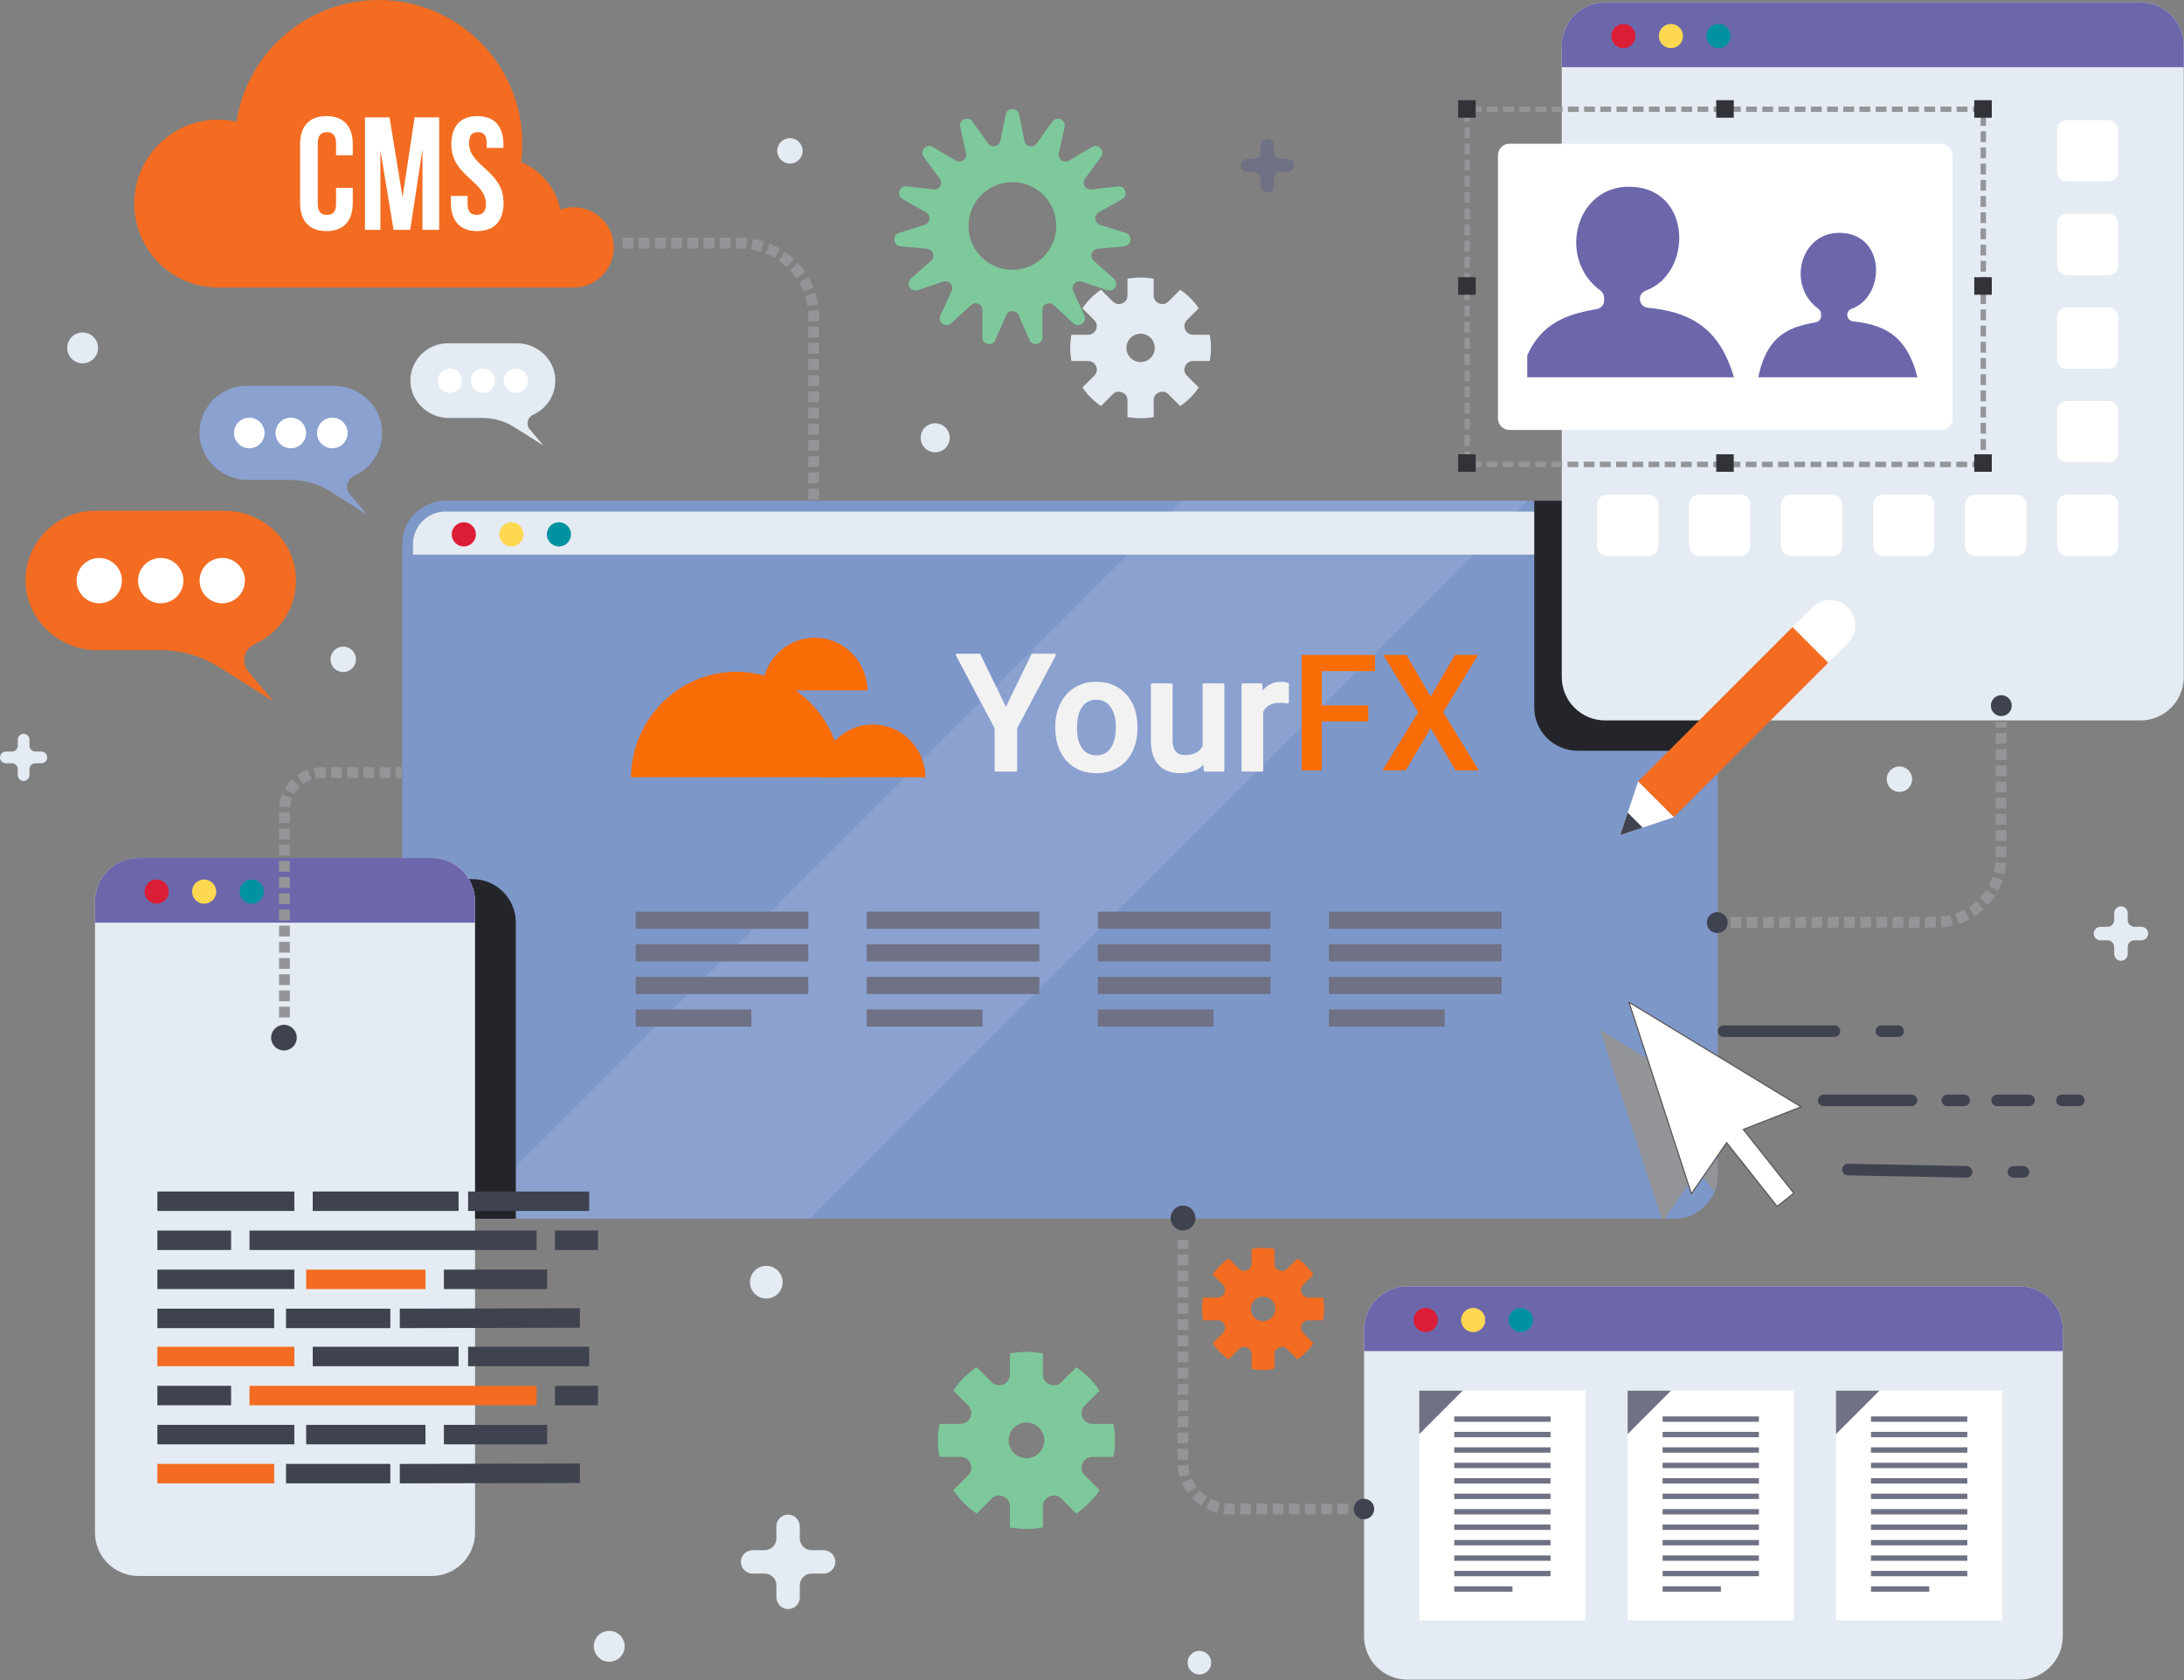
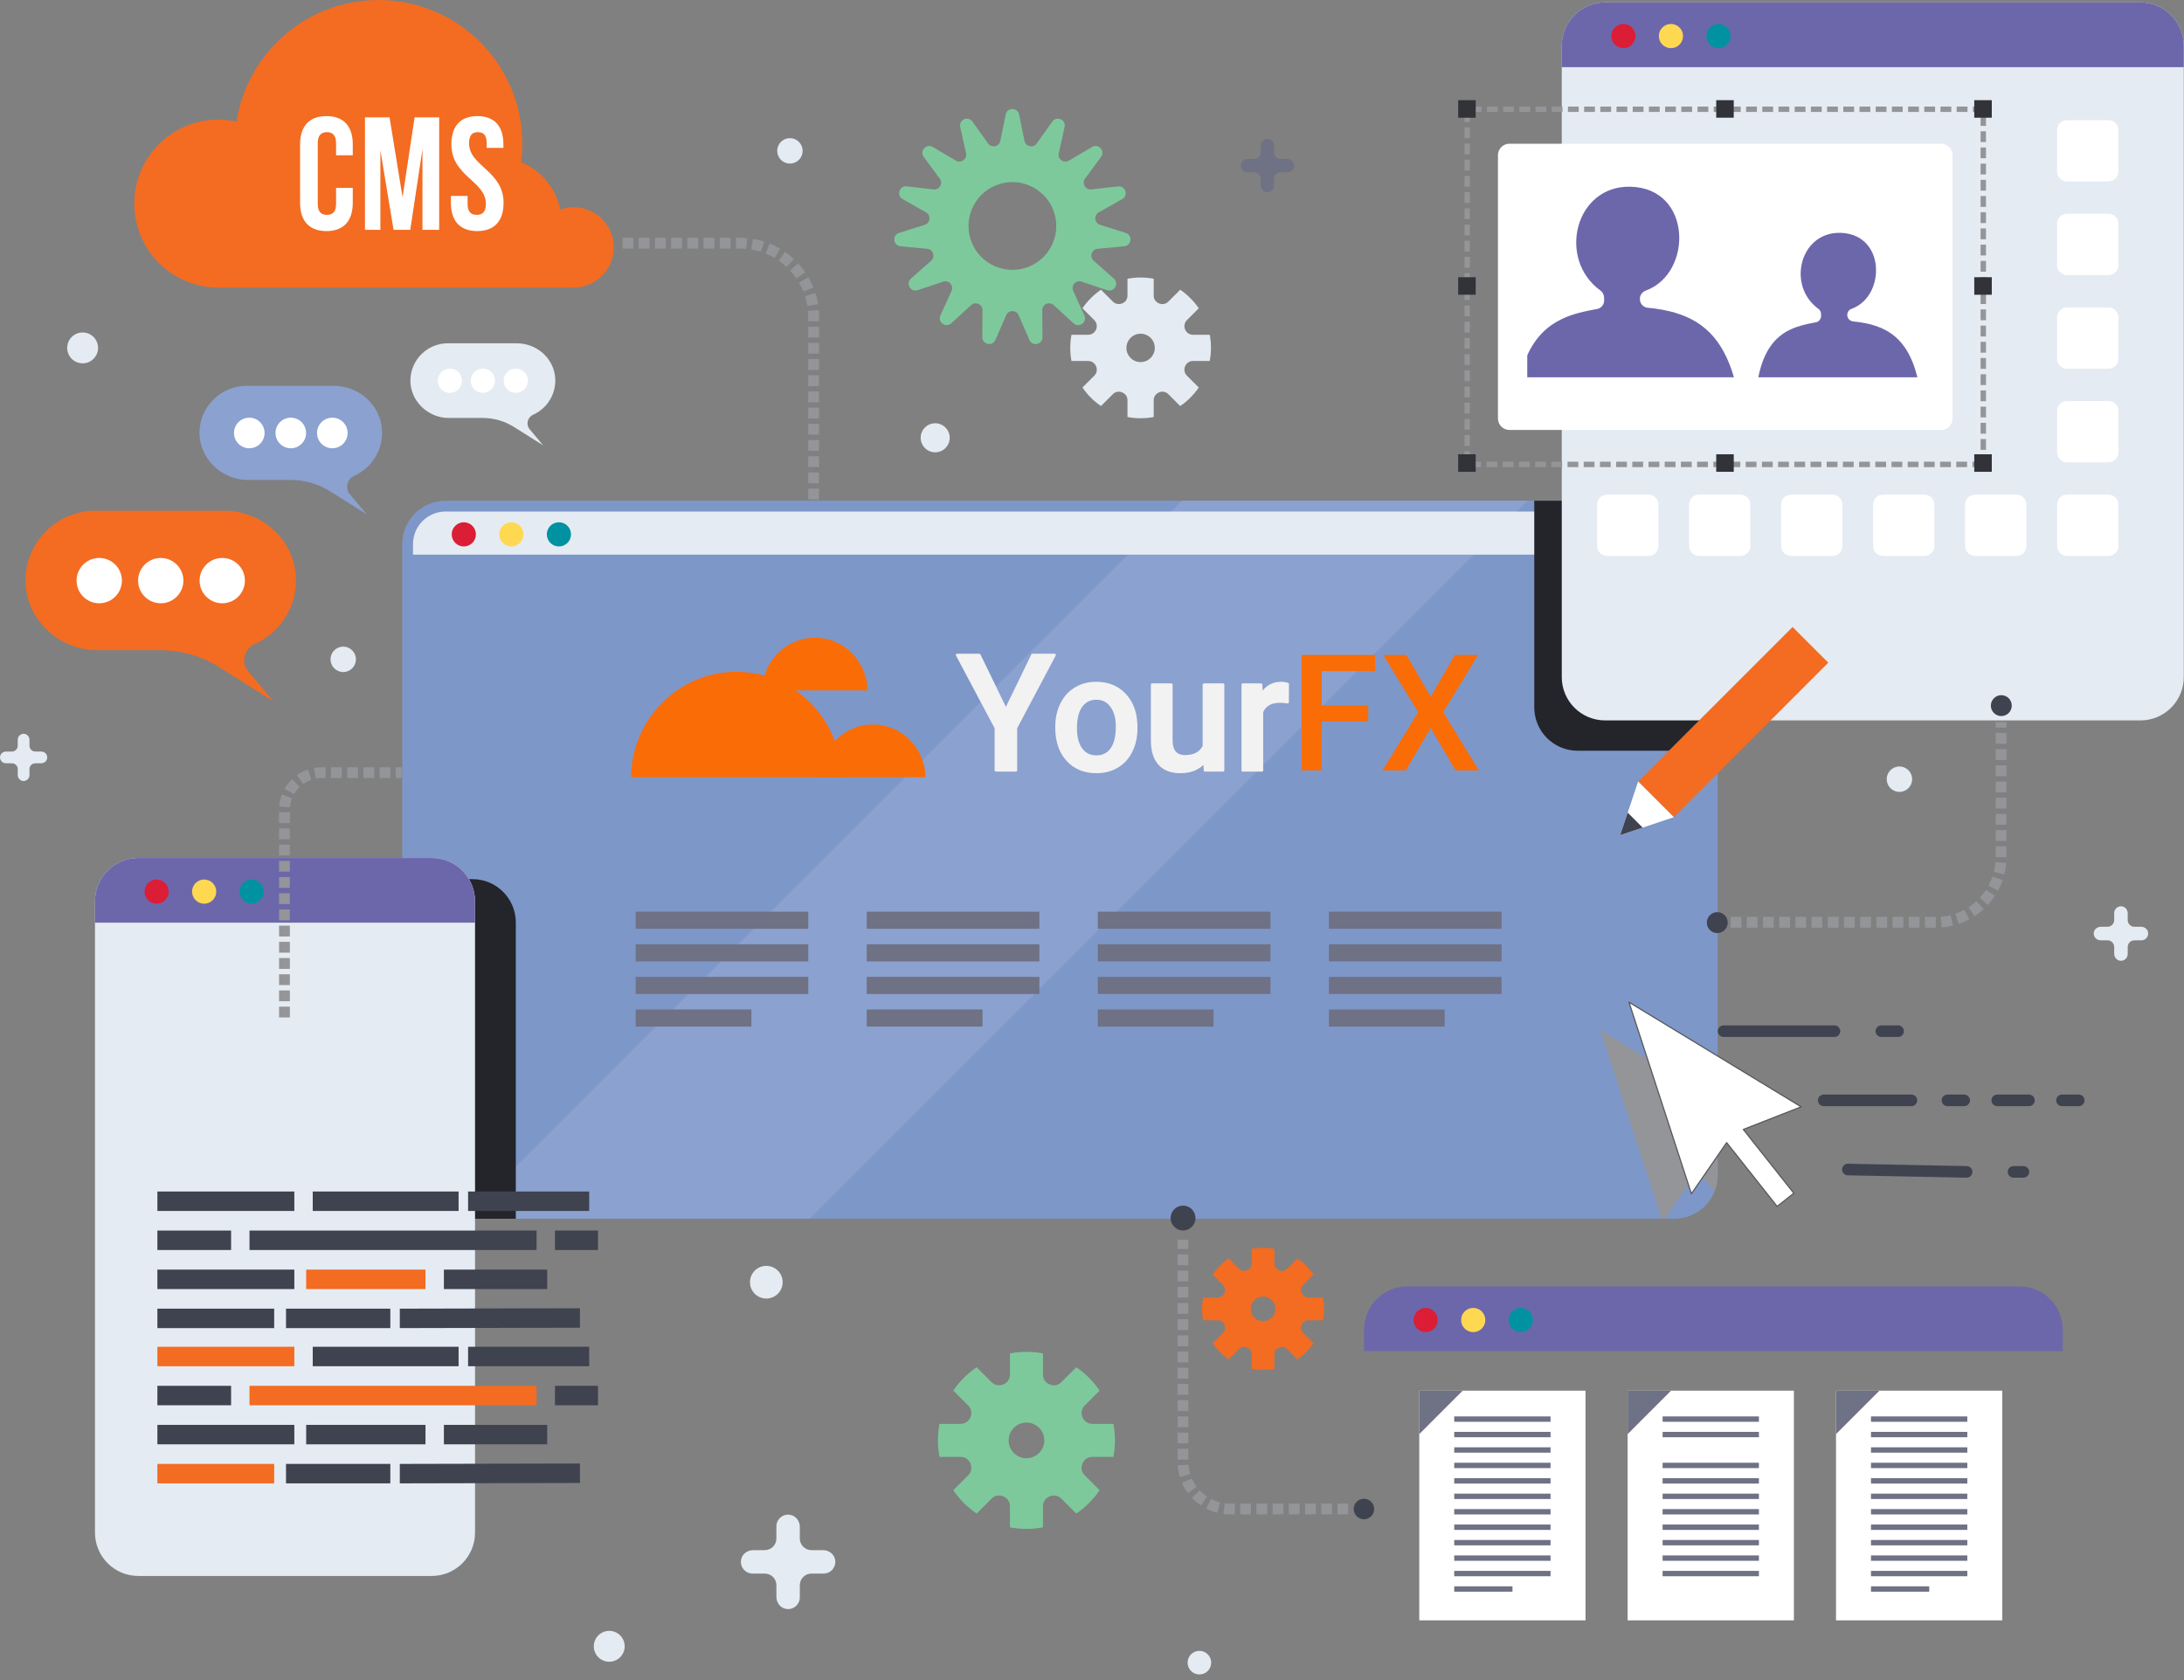
<svg xmlns="http://www.w3.org/2000/svg" width="100%" height="100%" viewBox="0 0 1843 1418" version="1.1" xml:space="preserve" style="fill-rule:evenodd;clip-rule:evenodd;stroke-linejoin:round;stroke-miterlimit:2;">
  <rect x="0" y="0" width="1843" height="1418" fill="#808080" stroke="none" />
  <g transform="matrix(4.167,0,0,4.167,-129.937,-314.696)">
    <path d="M379.027,185.701L379.027,313.538C379.027,314.697 378.809,315.801 378.394,316.808C377.104,320.044 373.943,322.318 370.247,322.318L121.418,322.318C116.563,322.318 112.638,318.393 112.638,313.538L112.638,185.701C112.638,180.846 116.563,176.92 121.418,176.92L370.247,176.92C375.103,176.92 379.027,180.846 379.027,185.701Z" style="fill:rgb(126,151,201);fill-rule:nonzero;" />
  </g>
  <g transform="matrix(4.167,0,0,4.167,-129.937,-314.696)">
    <path d="M340.56,176.92L195.15,322.318L125.104,322.318L270.512,176.92L340.56,176.92Z" style="fill:rgb(139,161,207);fill-rule:nonzero;" />
  </g>
  <g transform="matrix(4.167,0,0,4.167,-129.937,-314.696)">
    <path d="M114.819,187.841L114.819,185.698C114.819,182.063 117.777,179.104 121.413,179.104L370.242,179.104C373.878,179.104 376.836,182.063 376.836,185.698L376.836,187.841L114.819,187.841Z" style="fill:rgb(229,235,242);fill-rule:nonzero;" />
  </g>
  <g transform="matrix(4.167,0,0,4.167,-129.937,-314.696)">
    <path d="M379.022,309.643L378.41,309.883L379.022,310.659L379.022,313.535C379.022,314.694 378.804,315.799 378.388,316.805L375.031,312.562L368.295,322.315L367.694,322.315L355.25,284.11L379.022,298.555L379.022,309.643Z" style="fill:rgb(147,149,152);fill-rule:nonzero;" />
  </g>
  <g transform="matrix(4.167,0,0,4.167,-129.937,-314.696)">
    <path d="M379.022,185.698L379.022,227.545L350.669,227.545C345.813,227.545 341.889,223.62 341.889,218.765L341.889,176.917L370.242,176.917C375.097,176.917 379.022,180.843 379.022,185.698Z" style="fill:rgb(35,37,42);fill-rule:nonzero;" />
  </g>
  <g transform="matrix(4.167,0,0,4.167,-129.937,-314.696)">
    <path d="M135.639,262.328L135.639,322.315L121.413,322.315C116.558,322.315 112.632,318.39 112.632,313.535L112.632,253.548L126.858,253.548C131.713,253.548 135.639,257.473 135.639,262.328Z" style="fill:rgb(35,37,42);fill-rule:nonzero;" />
  </g>
  <g transform="matrix(4.167,0,0,4.167,-129.937,-314.696)">
    <path d="M141.921,183.73C141.921,185.083 143.018,186.18 144.37,186.18C145.724,186.18 146.82,185.083 146.82,183.73C146.82,182.377 145.724,181.281 144.37,181.281C143.018,181.281 141.921,182.377 141.921,183.73Z" style="fill:rgb(0,146,160);fill-rule:nonzero;" />
  </g>
  <g transform="matrix(4.167,0,0,4.167,-129.937,-314.696)">
    <path d="M132.29,183.73C132.29,185.083 133.387,186.18 134.739,186.18C136.093,186.18 137.189,185.083 137.189,183.73C137.189,182.377 136.093,181.281 134.739,181.281C133.387,181.281 132.29,182.377 132.29,183.73Z" style="fill:rgb(255,216,82);fill-rule:nonzero;" />
  </g>
  <g transform="matrix(4.167,0,0,4.167,-129.937,-314.696)">
    <path d="M122.659,183.73C122.659,185.083 123.756,186.18 125.108,186.18C126.462,186.18 127.559,185.083 127.559,183.73C127.559,182.377 126.462,181.281 125.108,181.281C123.756,181.281 122.659,182.377 122.659,183.73Z" style="fill:rgb(219,30,53);fill-rule:nonzero;" />
  </g>
  <g transform="matrix(4.167,0,0,4.167,-129.937,-314.696)">
    <path d="M127.383,258.041L127.383,385.879C127.383,390.733 123.457,394.659 118.603,394.659L59.201,394.659C54.345,394.659 50.419,390.733 50.419,385.879L50.419,258.041C50.419,253.187 54.345,249.261 59.201,249.261L118.603,249.261C123.457,249.261 127.383,253.187 127.383,258.041Z" style="fill:rgb(229,235,242);fill-rule:nonzero;" />
  </g>
  <g transform="matrix(4.167,0,0,4.167,-129.937,-314.696)">
    <path d="M127.383,258.041L127.383,262.371L50.419,262.371L50.419,258.041C50.419,253.187 54.345,249.261 59.201,249.261L118.603,249.261C123.457,249.261 127.383,253.187 127.383,258.041Z" style="fill:rgb(108,103,171);fill-rule:nonzero;" />
  </g>
  <g transform="matrix(4.167,0,0,4.167,-129.937,-314.696)">
    <path d="M79.709,256.074C79.709,257.427 80.805,258.524 82.158,258.524C83.511,258.524 84.608,257.427 84.608,256.074C84.608,254.721 83.511,253.624 82.158,253.624C80.805,253.624 79.709,254.721 79.709,256.074Z" style="fill:rgb(0,146,160);fill-rule:nonzero;" />
  </g>
  <g transform="matrix(4.167,0,0,4.167,-129.937,-314.696)">
    <path d="M70.078,256.074C70.078,257.427 71.174,258.524 72.527,258.524C73.88,258.524 74.977,257.427 74.977,256.074C74.977,254.721 73.88,253.624 72.527,253.624C71.174,253.624 70.078,254.721 70.078,256.074Z" style="fill:rgb(255,216,82);fill-rule:nonzero;" />
  </g>
  <g transform="matrix(4.167,0,0,4.167,-129.937,-314.696)">
    <path d="M60.446,256.074C60.446,257.427 61.543,258.524 62.896,258.524C64.249,258.524 65.346,257.427 65.346,256.074C65.346,254.721 64.249,253.624 62.896,253.624C61.543,253.624 60.446,254.721 60.446,256.074Z" style="fill:rgb(219,30,53);fill-rule:nonzero;" />
  </g>
  <g transform="matrix(4.167,0,0,4.167,-129.937,-314.696)">
    <path d="M473.42,84.792L473.42,212.628C473.42,217.483 469.494,221.409 464.64,221.409L356.24,221.409C351.385,221.409 347.459,217.483 347.459,212.628L347.459,84.792C347.459,79.937 351.385,76.011 356.24,76.011L464.64,76.011C469.494,76.011 473.42,79.937 473.42,84.792Z" style="fill:rgb(229,235,242);fill-rule:nonzero;" />
  </g>
  <g transform="matrix(4.167,0,0,4.167,-129.937,-314.696)">
    <path d="M473.42,84.792L473.42,89.122L347.459,89.122L347.459,84.792C347.459,79.937 351.385,76.011 356.24,76.011L464.64,76.011C469.494,76.011 473.42,79.937 473.42,84.792Z" style="fill:rgb(108,103,171);fill-rule:nonzero;" />
  </g>
  <g transform="matrix(4.167,0,0,4.167,-129.937,-314.696)">
    <path d="M376.748,82.825C376.748,84.177 377.845,85.274 379.198,85.274C380.551,85.274 381.647,84.177 381.647,82.825C381.647,81.472 380.551,80.374 379.198,80.374C377.845,80.374 376.748,81.472 376.748,82.825Z" style="fill:rgb(0,146,160);fill-rule:nonzero;" />
  </g>
  <g transform="matrix(4.167,0,0,4.167,-129.937,-314.696)">
    <path d="M367.117,82.825C367.117,84.177 368.214,85.274 369.566,85.274C370.92,85.274 372.017,84.177 372.017,82.825C372.017,81.472 370.92,80.374 369.566,80.374C368.214,80.374 367.117,81.472 367.117,82.825Z" style="fill:rgb(255,216,82);fill-rule:nonzero;" />
  </g>
  <g transform="matrix(4.167,0,0,4.167,-129.937,-314.696)">
    <path d="M357.485,82.825C357.485,84.177 358.583,85.274 359.936,85.274C361.289,85.274 362.386,84.177 362.386,82.825C362.386,81.472 361.289,80.374 359.936,80.374C358.583,80.374 357.485,81.472 357.485,82.825Z" style="fill:rgb(219,30,53);fill-rule:nonzero;" />
  </g>
  <g transform="matrix(4.167,0,0,4.167,-129.937,-314.696)">
-     <path d="M448.92,344.795L448.92,406.877C448.92,411.731 444.994,415.657 440.14,415.657L316.2,415.657C311.345,415.657 307.42,411.731 307.42,406.877L307.42,344.795C307.42,339.94 311.345,336.015 316.2,336.015L440.14,336.015C444.994,336.015 448.92,339.94 448.92,344.795Z" style="fill:rgb(229,235,242);fill-rule:nonzero;" />
-   </g>
+     </g>
  <g transform="matrix(4.167,0,0,4.167,-129.937,-314.696)">
    <path d="M448.92,344.795L448.92,349.125L307.42,349.125L307.42,344.795C307.42,339.94 311.345,336.015 316.2,336.015L440.14,336.015C444.994,336.015 448.92,339.94 448.92,344.795Z" style="fill:rgb(108,103,171);fill-rule:nonzero;" />
  </g>
  <g transform="matrix(4.167,0,0,4.167,-129.937,-314.696)">
    <path d="M336.708,342.827C336.708,344.181 337.805,345.277 339.158,345.277C340.511,345.277 341.607,344.181 341.607,342.827C341.607,341.475 340.511,340.378 339.158,340.378C337.805,340.378 336.708,341.475 336.708,342.827Z" style="fill:rgb(0,146,160);fill-rule:nonzero;" />
  </g>
  <g transform="matrix(4.167,0,0,4.167,-129.937,-314.696)">
    <path d="M327.077,342.827C327.077,344.181 328.174,345.277 329.526,345.277C330.88,345.277 331.977,344.181 331.977,342.827C331.977,341.475 330.88,340.378 329.526,340.378C328.174,340.378 327.077,341.475 327.077,342.827Z" style="fill:rgb(255,216,82);fill-rule:nonzero;" />
  </g>
  <g transform="matrix(4.167,0,0,4.167,-129.937,-314.696)">
    <path d="M317.446,342.827C317.446,344.181 318.543,345.277 319.896,345.277C321.249,345.277 322.346,344.181 322.346,342.827C322.346,341.475 321.249,340.378 319.896,340.378C318.543,340.378 317.446,341.475 317.446,342.827Z" style="fill:rgb(219,30,53);fill-rule:nonzero;" />
  </g>
  <g transform="matrix(4.167,0,0,4.167,-129.937,-314.696)">
    <path d="M401.433,209.721L370.157,240.997L362.924,233.764L394.199,202.488L401.433,209.721Z" style="fill:rgb(243,108,33);fill-rule:nonzero;" />
  </g>
  <g transform="matrix(4.167,0,0,4.167,-129.937,-314.696)">
-     <path d="M405.396,205.758L401.433,209.721L394.199,202.488L398.162,198.525C400.16,196.528 403.398,196.528 405.396,198.525C407.393,200.522 407.393,203.761 405.396,205.758Z" style="fill:white;fill-rule:nonzero;" />
-   </g>
+     </g>
  <g transform="matrix(4.167,0,0,4.167,-129.937,-314.696)">
    <path d="M362.925,233.767L370.156,240.998L363.837,243.115L359.281,244.637L360.809,240.086L362.925,233.767Z" style="fill:white;fill-rule:nonzero;" />
  </g>
  <g transform="matrix(4.167,0,0,4.167,-129.937,-314.696)">
    <path d="M360.809,240.086L363.837,243.115L359.281,244.637L360.809,240.086Z" style="fill:rgb(63,66,79);fill-rule:nonzero;" />
  </g>
  <g transform="matrix(4.167,0,0,4.167,-129.937,-314.696)">
    <path d="M147.342,117.479C146.392,117.479 145.483,117.65 144.636,117.949C143.761,113.592 140.738,110.016 136.721,108.362C136.876,107.143 136.966,105.903 136.966,104.641C136.966,88.562 123.931,75.527 107.851,75.527C93.298,75.527 81.241,86.205 79.082,100.152C77.89,99.888 76.653,99.745 75.381,99.745C65.99,99.745 58.377,107.358 58.377,116.75C58.377,126.142 65.99,133.755 75.381,133.755L147.342,133.755C151.837,133.755 155.48,130.112 155.48,125.617C155.48,121.123 151.837,117.479 147.342,117.479Z" style="fill:rgb(243,108,33);fill-rule:nonzero;" />
  </g>
  <g transform="matrix(2.987,0,0,2.987,-27.275,-172.877)">
    <path d="M104.075,110.954L104.075,115.491C104.075,117.759 103.077,118.576 101.489,118.576C99.901,118.576 98.903,117.759 98.903,115.491L98.903,98.341C98.903,96.073 99.901,95.211 101.489,95.211C103.077,95.211 104.075,96.073 104.075,98.341L104.075,101.744L108.794,101.744L108.794,98.659C108.794,93.577 106.253,90.674 101.353,90.674C96.453,90.674 93.912,93.577 93.912,98.659L93.912,115.173C93.912,120.255 96.453,123.158 101.353,123.158C106.253,123.158 108.794,120.255 108.794,115.173L108.794,110.954L104.075,110.954Z" style="fill:white;fill-rule:nonzero;" />
  </g>
  <g transform="matrix(2.987,0,0,2.987,-27.275,-172.877)">
    <path d="M119.183,91.037L112.241,91.037L112.241,122.795L116.597,122.795L116.597,100.337L120.317,122.795L125.035,122.795L128.483,100.02L128.483,122.795L133.202,122.795L133.202,91.037L126.26,91.037L122.858,113.585L119.183,91.037Z" style="fill:white;fill-rule:nonzero;" />
  </g>
  <g transform="matrix(2.987,0,0,2.987,-27.275,-172.877)">
    <path d="M136.649,98.659C136.649,107.733 146.404,108.958 146.404,115.491C146.404,117.759 145.406,118.576 143.818,118.576C142.23,118.576 141.232,117.759 141.232,115.491L141.232,113.222L136.513,113.222L136.513,115.173C136.513,120.255 139.054,123.158 143.954,123.158C148.854,123.158 151.394,120.255 151.394,115.173C151.394,106.099 141.64,104.874 141.64,98.341C141.64,96.073 142.547,95.211 144.135,95.211C145.723,95.211 146.631,96.073 146.631,98.341L146.631,99.657L151.349,99.657L151.349,98.659C151.349,93.577 148.854,90.674 143.999,90.674C139.145,90.674 136.649,93.577 136.649,98.659Z" style="fill:white;fill-rule:nonzero;" />
  </g>
  <g transform="matrix(4.167,0,0,4.167,-129.937,-314.696)">
    <path d="M50.456,178.953L76.61,178.953C84.072,178.953 90.545,184.576 91.091,192.018C91.543,198.169 87.989,203.593 82.781,205.943C80.612,206.921 79.917,209.648 81.448,211.469L86.548,217.535L75.52,210.594C71.978,208.366 67.879,207.183 63.696,207.183L50.836,207.183C42.967,207.183 36.236,200.745 36.341,192.877C36.445,185.201 42.755,178.953 50.456,178.953Z" style="fill:rgb(243,108,33);fill-rule:nonzero;" />
  </g>
  <g transform="matrix(4.167,0,0,4.167,-129.937,-314.696)">
    <path d="M46.69,193.098C46.69,195.632 48.745,197.687 51.279,197.687C53.814,197.687 55.869,195.632 55.869,193.098C55.869,190.563 53.814,188.509 51.279,188.509C48.745,188.509 46.69,190.563 46.69,193.098ZM59.146,193.098C59.146,195.632 61.201,197.687 63.735,197.687C66.269,197.687 68.324,195.632 68.324,193.098C68.324,190.563 66.269,188.509 63.735,188.509C61.201,188.509 59.146,190.563 59.146,193.098ZM71.602,193.098C71.602,195.632 73.657,197.687 76.191,197.687C78.725,197.687 80.78,195.632 80.78,193.098C80.78,190.563 78.725,188.509 76.191,188.509C73.657,188.509 71.602,190.563 71.602,193.098Z" style="fill:white;fill-rule:nonzero;" />
  </g>
  <g transform="matrix(4.167,0,0,4.167,-129.937,-314.696)">
    <path d="M81.108,153.652L98.763,153.652C103.801,153.652 108.171,157.448 108.539,162.472C108.844,166.624 106.445,170.285 102.93,171.871C101.465,172.532 100.996,174.373 102.029,175.602L105.473,179.696L98.028,175.011C95.637,173.507 92.87,172.708 90.045,172.708L81.365,172.708C76.053,172.708 71.509,168.363 71.581,163.051C71.65,157.87 75.911,153.652 81.108,153.652Z" style="fill:rgb(139,161,207);fill-rule:nonzero;" />
  </g>
  <g transform="matrix(4.167,0,0,4.167,-129.937,-314.696)">
    <path d="M78.567,163.201C78.567,164.912 79.954,166.298 81.665,166.298C83.376,166.298 84.762,164.912 84.762,163.201C84.762,161.49 83.376,160.103 81.665,160.103C79.954,160.103 78.567,161.49 78.567,163.201ZM86.974,163.201C86.974,164.912 88.362,166.298 90.073,166.298C91.784,166.298 93.17,164.912 93.17,163.201C93.17,161.49 91.784,160.103 90.073,160.103C88.362,160.103 86.974,161.49 86.974,163.201ZM95.382,163.201C95.382,164.912 96.77,166.298 98.481,166.298C100.191,166.298 101.579,164.912 101.579,163.201C101.579,161.49 100.191,160.103 98.481,160.103C96.77,160.103 95.382,161.49 95.382,163.201Z" style="fill:white;fill-rule:nonzero;" />
  </g>
  <g transform="matrix(4.167,0,0,4.167,-129.937,-314.696)">
    <path d="M121.852,145.041L135.86,145.041C139.856,145.041 143.323,148.053 143.616,152.039C143.857,155.333 141.954,158.238 139.165,159.497C138.003,160.021 137.631,161.481 138.451,162.456L141.183,165.705L135.276,161.988C133.38,160.794 131.185,160.161 128.942,160.161L122.056,160.161C117.842,160.161 114.236,156.713 114.293,152.499C114.348,148.387 117.729,145.041 121.852,145.041Z" style="fill:rgb(229,235,242);fill-rule:nonzero;" />
  </g>
  <g transform="matrix(4.167,0,0,4.167,-129.937,-314.696)">
    <path d="M119.835,152.617C119.835,153.975 120.936,155.075 122.293,155.075C123.65,155.075 124.751,153.975 124.751,152.617C124.751,151.259 123.65,150.159 122.293,150.159C120.936,150.159 119.835,151.259 119.835,152.617ZM126.507,152.617C126.507,153.975 127.606,155.075 128.964,155.075C130.321,155.075 131.422,153.975 131.422,152.617C131.422,151.259 130.321,150.159 128.964,150.159C127.606,150.159 126.507,151.259 126.507,152.617ZM133.178,152.617C133.178,153.975 134.278,155.075 135.636,155.075C136.993,155.075 138.094,153.975 138.094,152.617C138.094,151.259 136.993,150.159 135.636,150.159C134.278,150.159 133.178,151.259 133.178,152.617Z" style="fill:white;fill-rule:nonzero;" />
  </g>
  <g transform="matrix(4.167,0,0,4.167,-129.937,-314.696)">
    <rect x="63.055" y="316.806" width="27.733" height="3.939" style="fill:rgb(63,66,79);fill-rule:nonzero;" />
  </g>
  <g transform="matrix(4.167,0,0,4.167,-129.937,-314.696)">
    <rect x="94.516" y="316.806" width="29.537" height="3.939" style="fill:rgb(63,66,79);fill-rule:nonzero;" />
  </g>
  <g transform="matrix(4.167,0,0,4.167,-129.937,-314.696)">
    <rect x="125.978" y="316.806" width="24.519" height="3.939" style="fill:rgb(63,66,79);fill-rule:nonzero;" />
  </g>
  <g transform="matrix(4.167,0,0,4.167,-129.937,-314.696)">
    <rect x="63.055" y="340.528" width="23.652" height="3.94" style="fill:rgb(63,66,79);fill-rule:nonzero;" />
  </g>
  <g transform="matrix(4.167,0,0,4.167,-129.937,-314.696)">
    <rect x="89.106" y="340.528" width="21.12" height="3.94" style="fill:rgb(63,66,79);fill-rule:nonzero;" />
  </g>
  <g transform="matrix(4.167,0,0,4.167,-129.937,-314.696)">
    <path d="M148.627,344.388L112.149,344.468L112.149,340.528L148.627,340.448L148.627,344.388Z" style="fill:rgb(63,66,79);fill-rule:nonzero;" />
  </g>
  <g transform="matrix(4.167,0,0,4.167,-129.937,-314.696)">
    <rect x="63.055" y="324.713" width="14.925" height="3.939" style="fill:rgb(63,66,79);fill-rule:nonzero;" />
  </g>
  <g transform="matrix(4.167,0,0,4.167,-129.937,-314.696)">
    <rect x="81.709" y="324.713" width="58.135" height="3.939" style="fill:rgb(63,66,79);fill-rule:nonzero;" />
  </g>
  <g transform="matrix(4.167,0,0,4.167,-129.937,-314.696)">
    <rect x="143.571" y="324.713" width="8.712" height="3.939" style="fill:rgb(63,66,79);fill-rule:nonzero;" />
  </g>
  <g transform="matrix(4.167,0,0,4.167,-129.937,-314.696)">
    <rect x="63.055" y="332.621" width="27.733" height="3.94" style="fill:rgb(63,66,79);fill-rule:nonzero;" />
  </g>
  <g transform="matrix(4.167,0,0,4.167,-129.937,-314.696)">
    <rect x="93.187" y="332.621" width="24.163" height="3.94" style="fill:rgb(243,108,33);fill-rule:nonzero;" />
  </g>
  <g transform="matrix(4.167,0,0,4.167,-129.937,-314.696)">
    <rect x="121.077" y="332.621" width="20.917" height="3.94" style="fill:rgb(63,66,79);fill-rule:nonzero;" />
  </g>
  <g transform="matrix(4.167,0,0,4.167,-129.937,-314.696)">
    <rect x="63.055" y="348.246" width="27.733" height="3.94" style="fill:rgb(243,108,33);fill-rule:nonzero;" />
  </g>
  <g transform="matrix(4.167,0,0,4.167,-129.937,-314.696)">
    <rect x="94.516" y="348.246" width="29.537" height="3.94" style="fill:rgb(63,66,79);fill-rule:nonzero;" />
  </g>
  <g transform="matrix(4.167,0,0,4.167,-129.937,-314.696)">
    <rect x="125.978" y="348.246" width="24.519" height="3.94" style="fill:rgb(63,66,79);fill-rule:nonzero;" />
  </g>
  <g transform="matrix(4.167,0,0,4.167,-129.937,-314.696)">
    <rect x="63.055" y="371.969" width="23.652" height="3.939" style="fill:rgb(243,108,33);fill-rule:nonzero;" />
  </g>
  <g transform="matrix(4.167,0,0,4.167,-129.937,-314.696)">
    <rect x="89.106" y="371.969" width="21.12" height="3.939" style="fill:rgb(63,66,79);fill-rule:nonzero;" />
  </g>
  <g transform="matrix(4.167,0,0,4.167,-129.937,-314.696)">
    <path d="M148.627,375.828L112.149,375.908L112.149,371.969L148.627,371.889L148.627,375.828Z" style="fill:rgb(63,66,79);fill-rule:nonzero;" />
  </g>
  <g transform="matrix(4.167,0,0,4.167,-129.937,-314.696)">
    <rect x="63.055" y="356.153" width="14.925" height="3.94" style="fill:rgb(63,66,79);fill-rule:nonzero;" />
  </g>
  <g transform="matrix(4.167,0,0,4.167,-129.937,-314.696)">
    <rect x="81.709" y="356.153" width="58.135" height="3.94" style="fill:rgb(243,108,33);fill-rule:nonzero;" />
  </g>
  <g transform="matrix(4.167,0,0,4.167,-129.937,-314.696)">
    <rect x="143.571" y="356.153" width="8.712" height="3.94" style="fill:rgb(63,66,79);fill-rule:nonzero;" />
  </g>
  <g transform="matrix(4.167,0,0,4.167,-129.937,-314.696)">
    <rect x="63.055" y="364.062" width="27.733" height="3.939" style="fill:rgb(63,66,79);fill-rule:nonzero;" />
  </g>
  <g transform="matrix(4.167,0,0,4.167,-129.937,-314.696)">
    <rect x="93.187" y="364.062" width="24.163" height="3.939" style="fill:rgb(63,66,79);fill-rule:nonzero;" />
  </g>
  <g transform="matrix(4.167,0,0,4.167,-129.937,-314.696)">
    <rect x="121.077" y="364.062" width="20.917" height="3.939" style="fill:rgb(63,66,79);fill-rule:nonzero;" />
  </g>
  <g transform="matrix(4.167,0,0,4.167,-129.937,-314.696)">
    <path d="M424.266,162.587L336.862,162.587C335.576,162.587 334.533,161.545 334.533,160.259L334.533,106.952C334.533,105.666 335.576,104.623 336.862,104.623L424.266,104.623C425.553,104.623 426.595,105.666 426.595,106.952L426.595,160.259C426.595,161.545 425.553,162.587 424.266,162.587Z" style="fill:white;fill-rule:nonzero;" />
  </g>
  <g transform="matrix(4.167,0,0,4.167,-129.937,-314.696)">
    <path d="M382.325,151.923L340.468,151.923L340.468,147.473C342.229,143.606 344.703,141.455 347.447,140.137C348.528,139.615 349.647,139.229 350.783,138.919C352.052,138.571 353.336,138.322 354.6,138.094C355.454,137.937 356.063,137.19 356.038,136.324L356.018,135.715C355.997,135.185 355.744,134.688 355.317,134.376C346.461,127.995 350.157,113.034 361.389,113.332C373.938,113.655 373.999,130.899 364.484,134.36C363.734,134.629 363.22,135.342 363.282,136.134L363.286,136.221C363.34,137.079 364.016,137.763 364.869,137.841C365.313,137.883 365.744,137.928 366.167,137.982L366.171,137.982C367.24,138.119 368.251,138.301 369.204,138.533C375.951,140.133 380.046,144.12 382.325,151.923Z" style="fill:rgb(108,103,171);fill-rule:nonzero;" />
  </g>
  <g transform="matrix(4.167,0,0,4.167,-129.937,-314.696)">
    <path d="M419.482,151.923L387.261,151.923C387.8,149.226 388.637,147.22 389.673,145.715C392.026,142.296 395.404,141.438 398.641,140.842L398.89,140.796C399.532,140.68 399.992,140.112 399.972,139.458L399.959,139.068L399.938,138.861C399.876,138.538 399.689,138.247 399.42,138.057C396.544,135.964 395.491,132.636 395.938,129.606C396.49,125.848 399.346,122.553 403.888,122.673C410.709,122.847 412.487,129.851 410.1,134.48C409.375,135.889 408.264,137.083 406.784,137.792C406.573,137.891 406.354,137.986 406.13,138.065C405.583,138.264 405.234,138.803 405.276,139.387C405.321,140.029 405.827,140.547 406.47,140.609C407.364,140.692 408.206,140.813 409.002,140.979L409.01,140.979C409.81,141.136 410.564,141.343 411.269,141.596L411.281,141.604C411.608,141.716 411.924,141.84 412.23,141.977L412.23,141.981C414.34,142.914 415.993,144.344 417.261,146.383C418.198,147.879 418.927,149.71 419.482,151.923Z" style="fill:rgb(108,103,171);fill-rule:nonzero;" />
  </g>
  <g transform="matrix(4.167,0,0,4.167,-129.937,-314.696)">
    <path d="M331.208,98.195L329.021,98.195L329.021,97.101L331.208,97.101L331.208,98.195ZM334.488,98.195L332.302,98.195L332.302,97.101L334.488,97.101L334.488,98.195ZM337.769,98.195L335.582,98.195L335.582,97.101L337.769,97.101L337.769,98.195ZM341.049,98.195L338.862,98.195L338.862,97.101L341.049,97.101L341.049,98.195ZM344.329,98.195L342.143,98.195L342.143,97.101L344.329,97.101L344.329,98.195ZM347.609,98.195L345.423,98.195L345.423,97.101L347.609,97.101L347.609,98.195ZM350.891,98.195L348.703,98.195L348.703,97.101L350.891,97.101L350.891,98.195ZM354.171,98.195L351.983,98.195L351.983,97.101L354.171,97.101L354.171,98.195ZM357.451,98.195L355.264,98.195L355.264,97.101L357.451,97.101L357.451,98.195ZM360.731,98.195L358.545,98.195L358.545,97.101L360.731,97.101L360.731,98.195ZM364.012,98.195L361.825,98.195L361.825,97.101L364.012,97.101L364.012,98.195ZM367.292,98.195L365.105,98.195L365.105,97.101L367.292,97.101L367.292,98.195ZM370.572,98.195L368.386,98.195L368.386,97.101L370.572,97.101L370.572,98.195ZM373.853,98.195L371.666,98.195L371.666,97.101L373.853,97.101L373.853,98.195ZM377.134,98.195L374.946,98.195L374.946,97.101L377.134,97.101L377.134,98.195ZM380.414,98.195L378.227,98.195L378.227,97.101L380.414,97.101L380.414,98.195ZM383.694,98.195L381.507,98.195L381.507,97.101L383.694,97.101L383.694,98.195ZM386.975,98.195L384.788,98.195L384.788,97.101L386.975,97.101L386.975,98.195ZM390.255,98.195L388.068,98.195L388.068,97.101L390.255,97.101L390.255,98.195ZM393.535,98.195L391.349,98.195L391.349,97.101L393.535,97.101L393.535,98.195ZM396.815,98.195L394.629,98.195L394.629,97.101L396.815,97.101L396.815,98.195ZM400.097,98.195L397.909,98.195L397.909,97.101L400.097,97.101L400.097,98.195ZM403.377,98.195L401.189,98.195L401.189,97.101L403.377,97.101L403.377,98.195ZM406.657,98.195L404.47,98.195L404.47,97.101L406.657,97.101L406.657,98.195ZM409.938,98.195L407.75,98.195L407.75,97.101L409.938,97.101L409.938,98.195ZM413.218,98.195L411.031,98.195L411.031,97.101L413.218,97.101L413.218,98.195ZM416.498,98.195L414.312,98.195L414.312,97.101L416.498,97.101L416.498,98.195ZM419.778,98.195L417.592,98.195L417.592,97.101L419.778,97.101L419.778,98.195ZM423.059,98.195L420.872,98.195L420.872,97.101L423.059,97.101L423.059,98.195ZM426.339,98.195L424.152,98.195L424.152,97.101L426.339,97.101L426.339,98.195ZM429.62,98.195L427.433,98.195L427.433,97.101L429.62,97.101L429.62,98.195ZM432.82,98.195L430.713,98.195L430.713,97.101L433.367,97.101L433.367,97.648L432.82,97.687L432.82,98.195ZM328.854,100.214L327.761,100.214L327.761,98.028L328.854,98.028L328.854,100.214ZM433.367,101.007L432.273,101.007L432.273,98.821L433.367,98.821L433.367,101.007ZM328.854,103.495L327.761,103.495L327.761,101.308L328.854,101.308L328.854,103.495ZM433.367,104.288L432.273,104.288L432.273,102.101L433.367,102.101L433.367,104.288ZM328.854,106.775L327.761,106.775L327.761,104.588L328.854,104.588L328.854,106.775ZM433.367,107.568L432.273,107.568L432.273,105.381L433.367,105.381L433.367,107.568ZM328.854,110.056L327.761,110.056L327.761,107.869L328.854,107.869L328.854,110.056ZM433.367,110.849L432.273,110.849L432.273,108.662L433.367,108.662L433.367,110.849ZM328.854,113.336L327.761,113.336L327.761,111.149L328.854,111.149L328.854,113.336ZM433.367,114.129L432.273,114.129L432.273,111.942L433.367,111.942L433.367,114.129ZM328.854,116.617L327.761,116.617L327.761,114.43L328.854,114.43L328.854,116.617ZM433.367,117.409L432.273,117.409L432.273,115.223L433.367,115.223L433.367,117.409ZM328.854,119.897L327.761,119.897L327.761,117.71L328.854,117.71L328.854,119.897ZM433.367,120.69L432.273,120.69L432.273,118.503L433.367,118.503L433.367,120.69ZM328.854,123.177L327.761,123.177L327.761,120.99L328.854,120.99L328.854,123.177ZM433.367,123.97L432.273,123.97L432.273,121.783L433.367,121.783L433.367,123.97ZM328.854,126.458L327.761,126.458L327.761,124.271L328.854,124.271L328.854,126.458ZM433.367,127.25L432.273,127.25L432.273,125.063L433.367,125.063L433.367,127.25ZM328.854,129.738L327.761,129.738L327.761,127.551L328.854,127.551L328.854,129.738ZM433.367,130.531L432.273,130.531L432.273,128.344L433.367,128.344L433.367,130.531ZM328.854,133.019L327.761,133.019L327.761,130.832L328.854,130.832L328.854,133.019ZM433.367,133.812L432.273,133.812L432.273,131.625L433.367,131.625L433.367,133.812ZM328.854,136.299L327.761,136.299L327.761,134.112L328.854,134.112L328.854,136.299ZM433.367,137.092L432.273,137.092L432.273,134.905L433.367,134.905L433.367,137.092ZM328.854,139.579L327.761,139.579L327.761,137.393L328.854,137.393L328.854,139.579ZM433.367,140.372L432.273,140.372L432.273,138.185L433.367,138.185L433.367,140.372ZM328.854,142.86L327.761,142.86L327.761,140.673L328.854,140.673L328.854,142.86ZM433.367,143.653L432.273,143.653L432.273,141.466L433.367,141.466L433.367,143.653ZM328.854,146.14L327.761,146.14L327.761,143.953L328.854,143.953L328.854,146.14ZM433.367,146.933L432.273,146.933L432.273,144.746L433.367,144.746L433.367,146.933ZM328.854,149.42L327.761,149.42L327.761,147.233L328.854,147.233L328.854,149.42ZM433.367,150.213L432.273,150.213L432.273,148.026L433.367,148.026L433.367,150.213ZM328.854,152.701L327.761,152.701L327.761,150.514L328.854,150.514L328.854,152.701ZM433.367,153.494L432.273,153.494L432.273,151.307L433.367,151.307L433.367,153.494ZM328.854,155.981L327.761,155.981L327.761,153.794L328.854,153.794L328.854,155.981ZM433.367,156.774L432.273,156.774L432.273,154.587L433.367,154.587L433.367,156.774ZM328.854,159.262L327.761,159.262L327.761,157.075L328.854,157.075L328.854,159.262ZM433.367,160.055L432.273,160.055L432.273,157.868L433.367,157.868L433.367,160.055ZM328.854,162.542L327.761,162.542L327.761,160.355L328.854,160.355L328.854,162.542ZM433.367,163.335L432.273,163.335L432.273,161.148L433.367,161.148L433.367,163.335ZM328.854,165.823L327.761,165.823L327.761,163.636L328.854,163.636L328.854,165.823ZM433.367,166.615L432.273,166.615L432.273,164.428L433.367,164.428L433.367,166.615ZM328.854,169.103L327.761,169.103L327.761,166.916L328.854,166.916L328.854,169.103ZM331.128,170.109L328.941,170.109L328.941,169.016L331.128,169.016L331.128,170.109ZM334.409,170.109L332.222,170.109L332.222,169.016L334.409,169.016L334.409,170.109ZM337.689,170.109L335.502,170.109L335.502,169.016L337.689,169.016L337.689,170.109ZM340.97,170.109L338.782,170.109L338.782,169.016L340.97,169.016L340.97,170.109ZM344.25,170.109L342.063,170.109L342.063,169.016L344.25,169.016L344.25,170.109ZM347.53,170.109L345.344,170.109L345.344,169.016L347.53,169.016L347.53,170.109ZM350.811,170.109L348.624,170.109L348.624,169.016L350.811,169.016L350.811,170.109ZM354.091,170.109L351.904,170.109L351.904,169.016L354.091,169.016L354.091,170.109ZM357.371,170.109L355.185,170.109L355.185,169.016L357.371,169.016L357.371,170.109ZM360.651,170.109L358.465,170.109L358.465,169.016L360.651,169.016L360.651,170.109ZM363.933,170.109L361.745,170.109L361.745,169.016L363.933,169.016L363.933,170.109ZM367.213,170.109L365.025,170.109L365.025,169.016L367.213,169.016L367.213,170.109ZM370.493,170.109L368.306,170.109L368.306,169.016L370.493,169.016L370.493,170.109ZM373.773,170.109L371.587,170.109L371.587,169.016L373.773,169.016L373.773,170.109ZM377.054,170.109L374.867,170.109L374.867,169.016L377.054,169.016L377.054,170.109ZM380.334,170.109L378.147,170.109L378.147,169.016L380.334,169.016L380.334,170.109ZM383.614,170.109L381.428,170.109L381.428,169.016L383.614,169.016L383.614,170.109ZM386.895,170.109L384.708,170.109L384.708,169.016L386.895,169.016L386.895,170.109ZM390.176,170.109L387.988,170.109L387.988,169.016L390.176,169.016L390.176,170.109ZM393.456,170.109L391.269,170.109L391.269,169.016L393.456,169.016L393.456,170.109ZM396.736,170.109L394.549,170.109L394.549,169.016L396.736,169.016L396.736,170.109ZM400.017,170.109L397.83,170.109L397.83,169.016L400.017,169.016L400.017,170.109ZM403.297,170.109L401.11,170.109L401.11,169.016L403.297,169.016L403.297,170.109ZM406.577,170.109L404.391,170.109L404.391,169.016L406.577,169.016L406.577,170.109ZM409.857,170.109L407.671,170.109L407.671,169.016L409.857,169.016L409.857,170.109ZM413.139,170.109L410.951,170.109L410.951,169.016L413.139,169.016L413.139,170.109ZM416.419,170.109L414.231,170.109L414.231,169.016L416.419,169.016L416.419,170.109ZM419.699,170.109L417.512,170.109L417.512,169.016L419.699,169.016L419.699,170.109ZM422.979,170.109L420.793,170.109L420.793,169.016L422.979,169.016L422.979,170.109ZM426.26,170.109L424.073,170.109L424.073,169.016L426.26,169.016L426.26,170.109ZM429.54,170.109L427.354,170.109L427.354,169.016L429.54,169.016L429.54,170.109ZM433.367,170.109L430.634,170.109L430.634,169.016L432.273,169.016L432.273,167.709L433.367,167.709L433.367,170.109Z" style="fill:rgb(147,149,152);fill-rule:nonzero;" />
  </g>
  <g transform="matrix(4.167,0,0,4.167,-129.937,-314.696)">
    <rect x="326.479" y="95.807" width="3.551" height="3.55" style="fill:rgb(49,51,57);fill-rule:nonzero;" />
  </g>
  <g transform="matrix(4.167,0,0,4.167,-129.937,-314.696)">
    <rect x="378.736" y="95.807" width="3.551" height="3.55" style="fill:rgb(49,51,57);fill-rule:nonzero;" />
  </g>
  <g transform="matrix(4.167,0,0,4.167,-129.937,-314.696)">
    <rect x="430.992" y="95.807" width="3.551" height="3.55" style="fill:rgb(49,51,57);fill-rule:nonzero;" />
  </g>
  <g transform="matrix(4.167,0,0,4.167,-129.937,-314.696)">
    <rect x="326.479" y="131.659" width="3.551" height="3.55" style="fill:rgb(49,51,57);fill-rule:nonzero;" />
  </g>
  <g transform="matrix(4.167,0,0,4.167,-129.937,-314.696)">
    <rect x="430.992" y="131.659" width="3.551" height="3.55" style="fill:rgb(49,51,57);fill-rule:nonzero;" />
  </g>
  <g transform="matrix(4.167,0,0,4.167,-129.937,-314.696)">
    <rect x="326.479" y="167.511" width="3.551" height="3.551" style="fill:rgb(49,51,57);fill-rule:nonzero;" />
  </g>
  <g transform="matrix(4.167,0,0,4.167,-129.937,-314.696)">
    <rect x="378.736" y="167.511" width="3.551" height="3.551" style="fill:rgb(49,51,57);fill-rule:nonzero;" />
  </g>
  <g transform="matrix(4.167,0,0,4.167,-129.937,-314.696)">
    <rect x="430.992" y="167.511" width="3.551" height="3.551" style="fill:rgb(49,51,57);fill-rule:nonzero;" />
  </g>
  <g transform="matrix(4.167,0,0,4.167,-129.937,-314.696)">
    <path d="M236.204,130.171C231.296,130.171 227.317,126.192 227.317,121.284C227.317,116.375 231.296,112.397 236.204,112.397C241.112,112.397 245.092,116.375 245.092,121.284C245.092,126.192 241.112,130.171 236.204,130.171ZM259.155,122.689L253.955,121.049C252.802,120.686 252.638,119.122 253.689,118.526L258.436,115.841C259.747,115.1 259.095,113.093 257.597,113.263L252.18,113.881C250.979,114.018 250.192,112.656 250.912,111.684L254.155,107.3C255.052,106.089 253.64,104.521 252.342,105.286L247.643,108.054C246.602,108.667 245.329,107.743 245.591,106.563L246.771,101.239C247.097,99.769 245.17,98.91 244.295,100.136L241.128,104.576C240.426,105.56 238.888,105.233 238.646,104.048L237.56,98.706C237.26,97.229 235.149,97.229 234.849,98.706L233.762,104.048C233.521,105.233 231.982,105.56 231.28,104.576L228.114,100.136C227.239,98.91 225.312,99.769 225.638,101.239L226.818,106.563C227.08,107.743 225.808,108.667 224.766,108.054L220.067,105.286C218.77,104.521 217.357,106.089 218.254,107.3L221.497,111.684C222.216,112.656 221.43,114.018 220.229,113.881L214.811,113.263C213.313,113.093 212.662,115.1 213.974,115.841L218.719,118.526C219.771,119.122 219.607,120.686 218.454,121.049L213.254,122.689C211.816,123.142 212.037,125.24 213.537,125.385L218.965,125.908C220.168,126.023 220.654,127.519 219.748,128.32L215.665,131.933C214.536,132.932 215.591,134.759 217.02,134.281L222.191,132.551C223.338,132.167 224.39,133.336 223.889,134.436L221.627,139.398C221.002,140.769 222.709,142.009 223.82,140.991L227.841,137.307C228.731,136.49 230.168,137.13 230.158,138.339L230.11,143.792C230.097,145.298 232.161,145.737 232.762,144.355L234.937,139.354C235.418,138.246 236.99,138.246 237.473,139.354L239.647,144.355C240.248,145.737 242.312,145.298 242.299,143.792L242.251,138.339C242.24,137.13 243.677,136.49 244.568,137.307L248.589,140.991C249.699,142.009 251.406,140.769 250.781,139.398L248.521,134.436C248.019,133.336 249.071,132.167 250.218,132.551L255.389,134.281C256.816,134.759 257.872,132.932 256.743,131.933L252.66,128.32C251.755,127.519 252.241,126.023 253.444,125.908L258.872,125.385C260.372,125.24 260.592,123.142 259.155,122.689Z" style="fill:rgb(126,201,156);fill-rule:nonzero;" />
  </g>
  <g transform="matrix(4.167,0,0,4.167,-129.937,-314.696)">
    <path d="M239.623,370.777C237.18,371.151 235.105,369.077 235.479,366.634C235.712,365.11 236.957,363.866 238.479,363.633C240.923,363.258 242.999,365.333 242.624,367.777C242.391,369.3 241.146,370.544 239.623,370.777ZM256.661,370.546C256.868,369.465 256.974,368.349 256.974,367.206C256.974,366.064 256.868,364.948 256.661,363.863L252.396,363.863C251.519,363.863 250.728,363.334 250.393,362.522L250.381,362.495C250.046,361.684 250.231,360.75 250.853,360.129L253.864,357.118C252.602,355.262 250.997,353.657 249.141,352.391L246.082,355.449C245.487,356.044 244.594,356.222 243.818,355.9L243.674,355.841C242.897,355.52 242.392,354.762 242.392,353.922L242.392,349.594C241.31,349.386 240.193,349.281 239.052,349.281C237.91,349.281 236.794,349.386 235.709,349.594L235.709,353.922C235.709,354.762 235.203,355.52 234.427,355.841L234.343,355.876C233.53,356.212 232.596,356.026 231.974,355.405L228.96,352.391C227.104,353.657 225.499,355.262 224.239,357.118L227.249,360.128C227.871,360.749 228.057,361.685 227.721,362.496L227.71,362.523C227.374,363.335 226.582,363.863 225.704,363.863L221.441,363.863C221.234,364.948 221.129,366.064 221.129,367.206C221.129,368.349 221.234,369.465 221.441,370.546L225.767,370.546C226.63,370.546 227.381,371.089 227.71,371.887L227.721,371.913C228.052,372.711 227.905,373.626 227.295,374.236L224.239,377.292C225.499,379.148 227.104,380.753 228.96,382.019L232.019,378.96C232.63,378.349 233.545,378.202 234.343,378.534L234.371,378.546C235.168,378.876 235.709,379.626 235.709,380.488L235.709,384.816C236.794,385.023 237.91,385.129 239.052,385.129C240.193,385.129 241.31,385.023 242.392,384.816L242.392,380.488C242.392,379.626 242.933,378.876 243.729,378.546L243.758,378.534C244.556,378.202 245.471,378.35 246.082,378.96L249.141,382.019C250.997,380.756 252.602,379.151 253.864,377.295L250.807,374.235C250.197,373.625 250.051,372.712 250.381,371.915L250.393,371.887C250.721,371.089 251.472,370.546 252.335,370.546L256.661,370.546Z" style="fill:rgb(126,201,156);fill-rule:nonzero;" />
  </g>
  <g transform="matrix(4.167,0,0,4.167,-129.937,-314.696)">
    <path d="M287.361,343.039C285.677,343.297 284.246,341.866 284.504,340.182C284.665,339.132 285.522,338.274 286.572,338.113C288.258,337.854 289.688,339.285 289.43,340.97C289.27,342.02 288.411,342.878 287.361,343.039ZM299.107,342.879C299.251,342.134 299.323,341.364 299.323,340.577C299.323,339.79 299.251,339.02 299.107,338.272L296.168,338.272C295.563,338.272 295.017,337.907 294.785,337.348L294.777,337.329C294.547,336.77 294.675,336.126 295.104,335.697L297.18,333.621C296.309,332.342 295.202,331.235 293.923,330.362L291.813,332.472C291.404,332.881 290.788,333.004 290.253,332.782L290.154,332.741C289.618,332.52 289.27,331.997 289.27,331.418L289.27,328.434C288.524,328.291 287.755,328.219 286.967,328.219C286.18,328.219 285.41,328.291 284.663,328.434L284.663,331.418C284.663,331.997 284.313,332.52 283.778,332.741L283.721,332.766C283.16,332.997 282.516,332.869 282.088,332.44L280.01,330.362C278.729,331.235 277.624,332.342 276.755,333.621L278.83,335.697C279.259,336.125 279.387,336.77 279.155,337.33L279.147,337.348C278.916,337.907 278.37,338.272 277.765,338.272L274.826,338.272C274.684,339.02 274.611,339.79 274.611,340.577C274.611,341.364 274.684,342.134 274.826,342.879L277.809,342.879C278.403,342.879 278.921,343.253 279.147,343.804L279.155,343.822C279.384,344.372 279.282,345.002 278.861,345.424L276.755,347.53C277.624,348.81 278.729,349.916 280.01,350.789L282.118,348.68C282.54,348.259 283.171,348.157 283.721,348.387L283.74,348.395C284.29,348.622 284.663,349.14 284.663,349.733L284.663,352.718C285.41,352.86 286.18,352.933 286.967,352.933C287.755,352.933 288.524,352.86 289.27,352.718L289.27,349.734C289.27,349.14 289.643,348.622 290.192,348.395L290.212,348.387C290.762,348.158 291.393,348.259 291.813,348.681L293.923,350.789C295.202,349.918 296.309,348.813 297.18,347.532L295.071,345.423C294.651,345.002 294.55,344.372 294.777,343.823L294.785,343.804C295.012,343.253 295.53,342.879 296.125,342.879L299.107,342.879Z" style="fill:rgb(243,108,33);fill-rule:nonzero;" />
  </g>
  <g transform="matrix(4.167,0,0,4.167,-129.937,-314.696)">
    <path d="M395.937,299.658L361.067,278.467L373.708,317.263L380.849,306.913L391.077,319.827L394.455,317.152L384.227,304.238L395.937,299.658Z" style="fill:white;fill-rule:nonzero;stroke:rgb(89,89,89);stroke-width:0.24px;" />
  </g>
  <g transform="matrix(4.167,0,0,4.167,-129.937,-314.696)">
    <path d="M402.68,285.51L380.228,285.51C379.583,285.51 379.056,284.982 379.056,284.338C379.056,283.693 379.583,283.166 380.228,283.166L402.68,283.166C403.323,283.166 403.851,283.693 403.851,284.338C403.851,284.982 403.323,285.51 402.68,285.51Z" style="fill:rgb(63,66,79);fill-rule:nonzero;" />
  </g>
  <g transform="matrix(4.167,0,0,4.167,-129.937,-314.696)">
    <path d="M415.568,285.51L412.177,285.51C411.532,285.51 411.005,284.982 411.005,284.338C411.005,283.693 411.532,283.166 412.177,283.166L415.568,283.166C416.213,283.166 416.74,283.693 416.74,284.338C416.74,284.982 416.213,285.51 415.568,285.51Z" style="fill:rgb(63,66,79);fill-rule:nonzero;" />
  </g>
  <g transform="matrix(4.167,0,0,4.167,-129.937,-314.696)">
    <path d="M418.267,299.518L400.506,299.518C399.861,299.518 399.334,298.99 399.334,298.346C399.334,297.701 399.861,297.174 400.506,297.174L418.267,297.174C418.911,297.174 419.438,297.701 419.438,298.346C419.438,298.99 418.911,299.518 418.267,299.518Z" style="fill:rgb(63,66,79);fill-rule:nonzero;" />
  </g>
  <g transform="matrix(4.167,0,0,4.167,-129.937,-314.696)">
    <path d="M428.951,299.518L425.56,299.518C424.915,299.518 424.388,298.99 424.388,298.346C424.388,297.701 424.915,297.174 425.56,297.174L428.951,297.174C429.596,297.174 430.123,297.701 430.123,298.346C430.123,298.99 429.596,299.518 428.951,299.518Z" style="fill:rgb(63,66,79);fill-rule:nonzero;" />
  </g>
  <g transform="matrix(4.167,0,0,4.167,-129.937,-314.696)">
    <path d="M442.069,299.518L435.644,299.518C434.999,299.518 434.472,298.99 434.472,298.346C434.472,297.701 434.999,297.174 435.644,297.174L442.069,297.174C442.714,297.174 443.241,297.701 443.241,298.346C443.241,298.99 442.714,299.518 442.069,299.518Z" style="fill:rgb(63,66,79);fill-rule:nonzero;" />
  </g>
  <g transform="matrix(4.167,0,0,4.167,-129.937,-314.696)">
    <path d="M452.153,299.518L448.762,299.518C448.117,299.518 447.59,298.99 447.59,298.346C447.59,297.701 448.117,297.174 448.762,297.174L452.153,297.174C452.798,297.174 453.325,297.701 453.325,298.346C453.325,298.99 452.798,299.518 452.153,299.518Z" style="fill:rgb(63,66,79);fill-rule:nonzero;" />
  </g>
  <g transform="matrix(4.167,0,0,4.167,-129.937,-314.696)">
    <path d="M429.444,314.002L405.399,313.525C404.755,313.525 404.228,312.998 404.228,312.354C404.228,311.709 404.755,311.182 405.399,311.182L429.444,311.658C430.089,311.658 430.616,312.186 430.616,312.83C430.616,313.475 430.089,314.002 429.444,314.002Z" style="fill:rgb(63,66,79);fill-rule:nonzero;" />
  </g>
  <g transform="matrix(4.167,0,0,4.167,-129.937,-314.696)">
    <path d="M440.945,314.002L438.941,314.002C438.297,314.002 437.77,313.475 437.77,312.83C437.77,312.186 438.297,311.658 438.941,311.658L440.945,311.658C441.59,311.658 442.117,312.186 442.117,312.83C442.117,313.475 441.59,314.002 440.945,314.002Z" style="fill:rgb(63,66,79);fill-rule:nonzero;" />
  </g>
  <g transform="matrix(4.167,0,0,4.167,-129.937,-314.696)">
    <path d="M304.21,379.997L302.023,379.997L302.023,382.184L304.21,382.184L304.21,379.997ZM300.93,379.997L298.743,379.997L298.743,382.184L300.93,382.184L300.93,379.997ZM297.649,379.997L295.462,379.997L295.462,382.184L297.649,382.184L297.649,379.997ZM294.369,379.997L292.182,379.997L292.182,382.184L294.369,382.184L294.369,379.997ZM291.088,379.997L288.901,379.997L288.901,382.184L291.088,382.184L291.088,379.997ZM287.808,379.997L285.621,379.997L285.621,382.184L287.808,382.184L287.808,379.997ZM284.528,379.997L282.341,379.997L282.341,382.184L284.528,382.184L284.528,379.997ZM281.247,379.997L280.309,379.997C279.934,379.997 279.566,379.973 279.205,379.926L278.923,382.095C279.377,382.154 279.84,382.184 280.309,382.184L281.247,382.184L281.247,379.997ZM278.255,379.747C277.621,379.589 277.016,379.36 276.447,379.068L275.448,381.014C276.164,381.381 276.928,381.67 277.726,381.869L278.255,379.747ZM275.613,378.577C275.074,378.218 274.579,377.798 274.137,377.328L272.544,378.826C273.099,379.417 273.721,379.944 274.398,380.396L275.613,378.577ZM273.515,376.586C273.131,376.071 272.804,375.512 272.544,374.917L270.54,375.792C270.868,376.542 271.279,377.246 271.762,377.894L273.515,376.586ZM272.209,374.01C272.023,373.403 271.904,372.768 271.859,372.111L269.677,372.258C269.733,373.084 269.883,373.885 270.117,374.65L272.209,374.01ZM271.84,371.092L271.84,368.905L269.653,368.905L269.653,371.092L271.84,371.092ZM271.84,367.811L271.84,365.624L269.653,365.624L269.653,367.811L271.84,367.811ZM271.84,364.531L271.84,362.344L269.653,362.344L269.653,364.531L271.84,364.531ZM271.84,361.25L271.84,359.063L269.653,359.063L269.653,361.25L271.84,361.25ZM271.84,357.97L271.84,355.783L269.653,355.783L269.653,357.97L271.84,357.97ZM271.84,354.69L271.84,352.503L269.653,352.503L269.653,354.69L271.84,354.69ZM271.84,351.409L271.84,349.222L269.653,349.222L269.653,351.409L271.84,351.409ZM271.84,348.129L271.84,345.942L269.653,345.942L269.653,348.129L271.84,348.129ZM271.84,344.848L271.84,342.661L269.653,342.661L269.653,344.848L271.84,344.848ZM271.84,341.568L271.84,339.381L269.653,339.381L269.653,341.568L271.84,341.568ZM271.84,338.288L271.84,336.101L269.653,336.101L269.653,338.288L271.84,338.288ZM271.84,335.007L271.84,332.82L269.653,332.82L269.653,335.007L271.84,335.007ZM271.84,331.727L271.84,329.54L269.653,329.54L269.653,331.727L271.84,331.727ZM271.84,328.446L271.84,326.572L269.653,326.572L269.653,328.446L271.84,328.446Z" style="fill:rgb(147,149,152);fill-rule:nonzero;" />
  </g>
  <g transform="matrix(4.167,0,0,4.167,-129.937,-314.696)">
    <path d="M381.646,263.375L383.832,263.375L383.832,261.188L381.646,261.188L381.646,263.375ZM384.926,263.375L387.113,263.375L387.113,261.188L384.926,261.188L384.926,263.375ZM388.206,263.375L390.393,263.375L390.393,261.188L388.206,261.188L388.206,263.375ZM391.487,263.375L393.674,263.375L393.674,261.188L391.487,261.188L391.487,263.375ZM394.767,263.375L396.954,263.375L396.954,261.188L394.767,261.188L394.767,263.375ZM398.047,263.375L400.234,263.375L400.234,261.188L398.047,261.188L398.047,263.375ZM401.328,263.375L403.515,263.375L403.515,261.188L401.328,261.188L401.328,263.375ZM404.608,263.375L406.795,263.375L406.795,261.188L404.608,261.188L404.608,263.375ZM407.889,263.375L410.076,263.375L410.076,261.188L407.889,261.188L407.889,263.375ZM411.169,263.375L413.356,263.375L413.356,261.188L411.169,261.188L411.169,263.375ZM414.449,263.375L416.636,263.375L416.636,261.188L414.449,261.188L414.449,263.375ZM417.73,263.375L419.917,263.375L419.917,261.188L417.73,261.188L417.73,263.375ZM421.01,263.375L423.197,263.375L423.197,261.188L421.01,261.188L421.01,263.375ZM424.373,263.333C425.171,263.271 425.951,263.144 426.708,262.957L426.182,260.835C425.542,260.994 424.882,261.1 424.206,261.153L424.373,263.332L424.373,263.333ZM427.845,262.624C428.599,262.368 429.324,262.051 430.015,261.679L428.978,259.754C428.394,260.068 427.78,260.336 427.143,260.552L427.845,262.624ZM431.034,261.074C431.697,260.642 432.322,260.158 432.902,259.624L431.423,258.013C430.931,258.465 430.402,258.876 429.84,259.242L431.034,261.074ZM433.74,258.788C434.274,258.21 434.761,257.586 435.194,256.925L433.365,255.726C432.998,256.287 432.585,256.815 432.133,257.305L433.74,258.788ZM435.801,255.908C436.175,255.219 436.493,254.495 436.751,253.742L434.681,253.034C434.464,253.671 434.194,254.283 433.878,254.866L435.801,255.908ZM437.087,252.607C437.276,251.85 437.406,251.07 437.469,250.272L435.289,250.099C435.235,250.775 435.126,251.435 434.965,252.074L437.087,252.607ZM437.514,249.094L437.514,246.907L435.327,246.907L435.327,249.094L437.514,249.094ZM437.514,245.813L437.514,243.626L435.327,243.626L435.327,245.813L437.514,245.813ZM437.514,242.533L437.514,240.346L435.327,240.346L435.327,242.533L437.514,242.533ZM437.514,239.252L437.514,237.065L435.327,237.065L435.327,239.252L437.514,239.252ZM437.514,235.972L437.514,233.785L435.327,233.785L435.327,235.972L437.514,235.972ZM437.514,232.692L437.514,230.505L435.327,230.505L435.327,232.692L437.514,232.692ZM437.514,229.411L437.514,227.224L435.327,227.224L435.327,229.411L437.514,229.411ZM437.514,226.131L437.514,223.944L435.327,223.944L435.327,226.131L437.514,226.131ZM437.514,222.85L437.514,221.721L435.327,221.721L435.327,222.85L437.514,222.85Z" style="fill:rgb(147,149,152);fill-rule:nonzero;" />
  </g>
  <g transform="matrix(4.167,0,0,4.167,-129.937,-314.696)">
    <path d="M89.881,281.559L89.881,279.372L87.694,279.372L87.694,281.559L89.881,281.559ZM89.881,278.278L89.881,276.091L87.694,276.091L87.694,278.278L89.881,278.278ZM89.881,274.998L89.881,272.811L87.694,272.811L87.694,274.998L89.881,274.998ZM89.881,271.717L89.881,269.53L87.694,269.53L87.694,271.717L89.881,271.717ZM89.881,268.437L89.881,266.25L87.694,266.25L87.694,268.437L89.881,268.437ZM89.881,265.156L89.881,262.97L87.694,262.97L87.694,265.156L89.881,265.156ZM89.881,261.876L89.881,259.689L87.694,259.689L87.694,261.876L89.881,261.876ZM89.881,258.597L89.881,256.409L87.694,256.409L87.694,258.597L89.881,258.597ZM89.881,255.315L89.881,253.128L87.694,253.128L87.694,255.315L89.881,255.315ZM89.881,252.035L89.881,249.848L87.694,249.848L87.694,252.035L89.881,252.035ZM89.881,248.755L89.881,246.568L87.694,246.568L87.694,248.755L89.881,248.755ZM89.881,245.474L89.881,243.287L87.694,243.287L87.694,245.474L89.881,245.474ZM89.881,242.194L89.881,240.007L87.694,240.007L87.694,242.194L89.881,242.194ZM89.901,239C89.951,238.364 90.093,237.755 90.314,237.186L88.275,236.395C87.979,237.159 87.788,237.978 87.721,238.829L89.901,239ZM90.715,236.343C91.023,235.799 91.41,235.303 91.859,234.872L90.344,233.294C89.744,233.871 89.227,234.534 88.813,235.263L90.715,236.343ZM92.578,234.276C93.081,233.916 93.637,233.628 94.233,233.424L93.526,231.355C92.726,231.628 91.98,232.015 91.306,232.496L92.578,234.276ZM95.135,233.188C95.516,233.118 95.909,233.081 96.312,233.081L97.115,233.081L97.115,230.894L96.312,230.894C95.775,230.894 95.249,230.943 94.738,231.038L95.135,233.189L95.135,233.188ZM98.208,233.081L100.396,233.081L100.396,230.894L98.208,230.894L98.208,233.081ZM101.489,233.081L103.676,233.081L103.676,230.894L101.489,230.894L101.489,233.081ZM104.77,233.081L106.957,233.081L106.957,230.894L104.77,230.894L104.77,233.081ZM108.05,233.081L110.237,233.081L110.237,230.894L108.05,230.894L108.05,233.081ZM111.331,233.081L112.553,233.081L112.553,230.894L111.331,230.894L111.331,233.081Z" style="fill:rgb(147,149,152);fill-rule:nonzero;" />
  </g>
  <g transform="matrix(4.167,0,0,4.167,-129.937,-314.696)">
-     <path d="M91.285,285.649C91.285,287.085 90.121,288.249 88.685,288.249C87.25,288.249 86.085,287.085 86.085,285.649C86.085,284.214 87.25,283.051 88.685,283.051C90.121,283.051 91.285,284.214 91.285,285.649Z" style="fill:rgb(63,66,79);fill-rule:nonzero;" />
-   </g>
+     </g>
  <g transform="matrix(4.167,0,0,4.167,-129.937,-314.696)">
    <path d="M273.279,322.178C273.279,323.568 272.152,324.695 270.762,324.695C269.371,324.695 268.244,323.568 268.244,322.178C268.244,320.788 269.371,319.66 270.762,319.66C272.152,319.66 273.279,320.788 273.279,322.178Z" style="fill:rgb(63,66,79);fill-rule:nonzero;" />
  </g>
  <g transform="matrix(4.167,0,0,4.167,-129.937,-314.696)">
    <path d="M309.471,381.099C309.471,382.244 308.542,383.172 307.397,383.172C306.253,383.172 305.324,382.244 305.324,381.099C305.324,379.954 306.253,379.025 307.397,379.025C308.542,379.025 309.471,379.954 309.471,381.099Z" style="fill:rgb(63,66,79);fill-rule:nonzero;" />
  </g>
  <g transform="matrix(4.167,0,0,4.167,-129.937,-314.696)">
    <rect x="159.912" y="260.141" width="34.957" height="3.465" style="fill:rgb(111,113,132);fill-rule:nonzero;" />
  </g>
  <g transform="matrix(4.167,0,0,4.167,-129.937,-314.696)">
    <rect x="159.912" y="266.742" width="34.957" height="3.466" style="fill:rgb(111,113,132);fill-rule:nonzero;" />
  </g>
  <g transform="matrix(4.167,0,0,4.167,-129.937,-314.696)">
    <rect x="159.912" y="273.343" width="34.957" height="3.466" style="fill:rgb(111,113,132);fill-rule:nonzero;" />
  </g>
  <g transform="matrix(4.167,0,0,4.167,-129.937,-314.696)">
    <rect x="159.912" y="279.943" width="23.436" height="3.467" style="fill:rgb(111,113,132);fill-rule:nonzero;" />
  </g>
  <g transform="matrix(4.167,0,0,4.167,-129.937,-314.696)">
    <rect x="206.71" y="260.141" width="34.957" height="3.465" style="fill:rgb(111,113,132);fill-rule:nonzero;" />
  </g>
  <g transform="matrix(4.167,0,0,4.167,-129.937,-314.696)">
    <rect x="206.71" y="266.742" width="34.957" height="3.466" style="fill:rgb(111,113,132);fill-rule:nonzero;" />
  </g>
  <g transform="matrix(4.167,0,0,4.167,-129.937,-314.696)">
    <rect x="206.71" y="273.343" width="34.957" height="3.466" style="fill:rgb(111,113,132);fill-rule:nonzero;" />
  </g>
  <g transform="matrix(4.167,0,0,4.167,-129.937,-314.696)">
    <rect x="206.71" y="279.943" width="23.435" height="3.467" style="fill:rgb(111,113,132);fill-rule:nonzero;" />
  </g>
  <g transform="matrix(4.167,0,0,4.167,-129.937,-314.696)">
    <rect x="253.508" y="260.141" width="34.957" height="3.465" style="fill:rgb(111,113,132);fill-rule:nonzero;" />
  </g>
  <g transform="matrix(4.167,0,0,4.167,-129.937,-314.696)">
    <rect x="253.508" y="266.742" width="34.957" height="3.466" style="fill:rgb(111,113,132);fill-rule:nonzero;" />
  </g>
  <g transform="matrix(4.167,0,0,4.167,-129.937,-314.696)">
    <rect x="253.508" y="273.343" width="34.957" height="3.466" style="fill:rgb(111,113,132);fill-rule:nonzero;" />
  </g>
  <g transform="matrix(4.167,0,0,4.167,-129.937,-314.696)">
    <rect x="253.508" y="279.943" width="23.434" height="3.467" style="fill:rgb(111,113,132);fill-rule:nonzero;" />
  </g>
  <g transform="matrix(4.167,0,0,4.167,-129.937,-314.696)">
    <rect x="300.306" y="260.141" width="34.957" height="3.465" style="fill:rgb(111,113,132);fill-rule:nonzero;" />
  </g>
  <g transform="matrix(4.167,0,0,4.167,-129.937,-314.696)">
    <rect x="300.306" y="266.742" width="34.957" height="3.466" style="fill:rgb(111,113,132);fill-rule:nonzero;" />
  </g>
  <g transform="matrix(4.167,0,0,4.167,-129.937,-314.696)">
    <rect x="300.306" y="273.343" width="34.957" height="3.466" style="fill:rgb(111,113,132);fill-rule:nonzero;" />
  </g>
  <g transform="matrix(4.167,0,0,4.167,-129.937,-314.696)">
    <rect x="300.306" y="279.943" width="23.434" height="3.467" style="fill:rgb(111,113,132);fill-rule:nonzero;" />
  </g>
  <g transform="matrix(4.167,0,0,4.167,-129.937,-314.696)">
    <rect x="318.598" y="357.135" width="33.669" height="46.512" style="fill:white;fill-rule:nonzero;" />
  </g>
  <g transform="matrix(4.167,0,0,4.167,-129.937,-314.696)">
    <path d="M327.386,357.135L318.598,357.135L318.598,365.932L327.386,357.135Z" style="fill:rgb(111,113,132);fill-rule:nonzero;" />
  </g>
  <g transform="matrix(4.167,0,0,4.167,-129.937,-314.696)">
    <rect x="325.68" y="362.349" width="19.505" height="1.088" style="fill:rgb(111,113,132);fill-rule:nonzero;" />
  </g>
  <g transform="matrix(4.167,0,0,4.167,-129.937,-314.696)">
    <rect x="325.68" y="365.477" width="19.505" height="1.087" style="fill:rgb(111,113,132);fill-rule:nonzero;" />
  </g>
  <g transform="matrix(4.167,0,0,4.167,-129.937,-314.696)">
    <rect x="325.68" y="368.604" width="19.505" height="1.088" style="fill:rgb(111,113,132);fill-rule:nonzero;" />
  </g>
  <g transform="matrix(4.167,0,0,4.167,-129.937,-314.696)">
    <rect x="325.68" y="371.732" width="19.505" height="1.088" style="fill:rgb(111,113,132);fill-rule:nonzero;" />
  </g>
  <g transform="matrix(4.167,0,0,4.167,-129.937,-314.696)">
    <rect x="325.68" y="374.86" width="19.505" height="1.088" style="fill:rgb(111,113,132);fill-rule:nonzero;" />
  </g>
  <g transform="matrix(4.167,0,0,4.167,-129.937,-314.696)">
    <rect x="325.68" y="377.988" width="19.505" height="1.087" style="fill:rgb(111,113,132);fill-rule:nonzero;" />
  </g>
  <g transform="matrix(4.167,0,0,4.167,-129.937,-314.696)">
    <rect x="325.68" y="381.116" width="19.505" height="1.087" style="fill:rgb(111,113,132);fill-rule:nonzero;" />
  </g>
  <g transform="matrix(4.167,0,0,4.167,-129.937,-314.696)">
    <rect x="325.68" y="384.244" width="19.505" height="1.087" style="fill:rgb(111,113,132);fill-rule:nonzero;" />
  </g>
  <g transform="matrix(4.167,0,0,4.167,-129.937,-314.696)">
    <rect x="325.68" y="387.372" width="19.505" height="1.087" style="fill:rgb(111,113,132);fill-rule:nonzero;" />
  </g>
  <g transform="matrix(4.167,0,0,4.167,-129.937,-314.696)">
    <rect x="325.68" y="390.499" width="19.505" height="1.088" style="fill:rgb(111,113,132);fill-rule:nonzero;" />
  </g>
  <g transform="matrix(4.167,0,0,4.167,-129.937,-314.696)">
    <rect x="325.68" y="393.627" width="19.505" height="1.088" style="fill:rgb(111,113,132);fill-rule:nonzero;" />
  </g>
  <g transform="matrix(4.167,0,0,4.167,-129.937,-314.696)">
    <rect x="325.68" y="396.755" width="11.798" height="1.088" style="fill:rgb(111,113,132);fill-rule:nonzero;" />
  </g>
  <g transform="matrix(4.167,0,0,4.167,-129.937,-314.696)">
    <rect x="360.797" y="357.135" width="33.67" height="46.512" style="fill:white;fill-rule:nonzero;" />
  </g>
  <g transform="matrix(4.167,0,0,4.167,-129.937,-314.696)">
    <path d="M369.586,357.135L360.797,357.135L360.797,365.932L369.586,357.135Z" style="fill:rgb(111,113,132);fill-rule:nonzero;" />
  </g>
  <g transform="matrix(4.167,0,0,4.167,-129.937,-314.696)">
    <rect x="367.879" y="362.349" width="19.505" height="1.088" style="fill:rgb(111,113,132);fill-rule:nonzero;" />
  </g>
  <g transform="matrix(4.167,0,0,4.167,-129.937,-314.696)">
    <rect x="367.879" y="365.477" width="19.505" height="1.087" style="fill:rgb(111,113,132);fill-rule:nonzero;" />
  </g>
  <g transform="matrix(4.167,0,0,4.167,-129.937,-314.696)">
-     <rect x="367.879" y="368.604" width="19.505" height="1.088" style="fill:rgb(111,113,132);fill-rule:nonzero;" />
-   </g>
+     </g>
  <g transform="matrix(4.167,0,0,4.167,-129.937,-314.696)">
    <rect x="367.879" y="371.732" width="19.505" height="1.088" style="fill:rgb(111,113,132);fill-rule:nonzero;" />
  </g>
  <g transform="matrix(4.167,0,0,4.167,-129.937,-314.696)">
    <rect x="367.879" y="374.86" width="19.505" height="1.088" style="fill:rgb(111,113,132);fill-rule:nonzero;" />
  </g>
  <g transform="matrix(4.167,0,0,4.167,-129.937,-314.696)">
    <rect x="367.879" y="377.988" width="19.505" height="1.087" style="fill:rgb(111,113,132);fill-rule:nonzero;" />
  </g>
  <g transform="matrix(4.167,0,0,4.167,-129.937,-314.696)">
    <rect x="367.879" y="381.116" width="19.505" height="1.087" style="fill:rgb(111,113,132);fill-rule:nonzero;" />
  </g>
  <g transform="matrix(4.167,0,0,4.167,-129.937,-314.696)">
    <rect x="367.879" y="384.244" width="19.505" height="1.087" style="fill:rgb(111,113,132);fill-rule:nonzero;" />
  </g>
  <g transform="matrix(4.167,0,0,4.167,-129.937,-314.696)">
    <rect x="367.879" y="387.372" width="19.505" height="1.087" style="fill:rgb(111,113,132);fill-rule:nonzero;" />
  </g>
  <g transform="matrix(4.167,0,0,4.167,-129.937,-314.696)">
    <rect x="367.879" y="390.499" width="19.505" height="1.088" style="fill:rgb(111,113,132);fill-rule:nonzero;" />
  </g>
  <g transform="matrix(4.167,0,0,4.167,-129.937,-314.696)">
    <rect x="367.879" y="393.627" width="19.505" height="1.088" style="fill:rgb(111,113,132);fill-rule:nonzero;" />
  </g>
  <g transform="matrix(4.167,0,0,4.167,-129.937,-314.696)">
-     <rect x="367.879" y="396.755" width="11.798" height="1.088" style="fill:rgb(111,113,132);fill-rule:nonzero;" />
-   </g>
+     </g>
  <g transform="matrix(4.167,0,0,4.167,-129.937,-314.696)">
    <rect x="402.996" y="357.135" width="33.67" height="46.512" style="fill:white;fill-rule:nonzero;" />
  </g>
  <g transform="matrix(4.167,0,0,4.167,-129.937,-314.696)">
    <path d="M411.785,357.135L402.996,357.135L402.996,365.932L411.785,357.135Z" style="fill:rgb(111,113,132);fill-rule:nonzero;" />
  </g>
  <g transform="matrix(4.167,0,0,4.167,-129.937,-314.696)">
    <rect x="410.079" y="362.349" width="19.505" height="1.088" style="fill:rgb(111,113,132);fill-rule:nonzero;" />
  </g>
  <g transform="matrix(4.167,0,0,4.167,-129.937,-314.696)">
    <rect x="410.079" y="365.477" width="19.505" height="1.087" style="fill:rgb(111,113,132);fill-rule:nonzero;" />
  </g>
  <g transform="matrix(4.167,0,0,4.167,-129.937,-314.696)">
    <rect x="410.079" y="368.604" width="19.505" height="1.088" style="fill:rgb(111,113,132);fill-rule:nonzero;" />
  </g>
  <g transform="matrix(4.167,0,0,4.167,-129.937,-314.696)">
    <rect x="410.079" y="371.732" width="19.505" height="1.088" style="fill:rgb(111,113,132);fill-rule:nonzero;" />
  </g>
  <g transform="matrix(4.167,0,0,4.167,-129.937,-314.696)">
    <rect x="410.079" y="374.86" width="19.505" height="1.088" style="fill:rgb(111,113,132);fill-rule:nonzero;" />
  </g>
  <g transform="matrix(4.167,0,0,4.167,-129.937,-314.696)">
    <rect x="410.079" y="377.988" width="19.505" height="1.087" style="fill:rgb(111,113,132);fill-rule:nonzero;" />
  </g>
  <g transform="matrix(4.167,0,0,4.167,-129.937,-314.696)">
    <rect x="410.079" y="381.116" width="19.505" height="1.087" style="fill:rgb(111,113,132);fill-rule:nonzero;" />
  </g>
  <g transform="matrix(4.167,0,0,4.167,-129.937,-314.696)">
    <rect x="410.079" y="384.244" width="19.505" height="1.087" style="fill:rgb(111,113,132);fill-rule:nonzero;" />
  </g>
  <g transform="matrix(4.167,0,0,4.167,-129.937,-314.696)">
    <rect x="410.079" y="387.372" width="19.505" height="1.087" style="fill:rgb(111,113,132);fill-rule:nonzero;" />
  </g>
  <g transform="matrix(4.167,0,0,4.167,-129.937,-314.696)">
    <rect x="410.079" y="390.499" width="19.505" height="1.088" style="fill:rgb(111,113,132);fill-rule:nonzero;" />
  </g>
  <g transform="matrix(4.167,0,0,4.167,-129.937,-314.696)">
    <rect x="410.079" y="393.627" width="19.505" height="1.088" style="fill:rgb(111,113,132);fill-rule:nonzero;" />
  </g>
  <g transform="matrix(4.167,0,0,4.167,-129.937,-314.696)">
    <rect x="410.079" y="396.755" width="11.797" height="1.088" style="fill:rgb(111,113,132);fill-rule:nonzero;" />
  </g>
  <g transform="matrix(4.167,0,0,4.167,-129.937,-314.696)">
    <path d="M381.063,262.353C381.063,263.521 380.115,264.468 378.946,264.468C377.778,264.468 376.831,263.521 376.831,262.353C376.831,261.184 377.778,260.236 378.946,260.236C380.115,260.236 381.063,261.184 381.063,262.353Z" style="fill:rgb(63,66,79);fill-rule:nonzero;" />
  </g>
  <g transform="matrix(4.167,0,0,4.167,-129.937,-314.696)">
    <path d="M438.586,218.412C438.586,219.581 437.639,220.528 436.47,220.528C435.302,220.528 434.354,219.581 434.354,218.412C434.354,217.244 435.302,216.296 436.47,216.296C437.639,216.296 438.586,217.244 438.586,218.412Z" style="fill:rgb(63,66,79);fill-rule:nonzero;" />
  </g>
  <g transform="matrix(4.167,0,0,4.167,-129.937,-314.696)">
    <path d="M157.259,125.855L159.446,125.855L159.446,123.668L157.259,123.668L157.259,125.855ZM160.539,125.855L162.726,125.855L162.726,123.668L160.539,123.668L160.539,125.855ZM163.82,125.855L166.006,125.855L166.006,123.668L163.82,123.668L163.82,125.855ZM167.1,125.855L169.287,125.855L169.287,123.668L167.1,123.668L167.1,125.855ZM170.38,125.855L172.567,125.855L172.567,123.668L170.38,123.668L170.38,125.855ZM173.661,125.855L175.848,125.855L175.848,123.668L173.661,123.668L173.661,125.855ZM176.941,125.855L179.128,125.855L179.128,123.668L176.941,123.668L176.941,125.855ZM180.222,125.855L181.015,125.855C181.45,125.855 181.881,125.875 182.305,125.914L182.506,123.736C182.015,123.691 181.517,123.668 181.015,123.668L180.222,123.668L180.222,125.855ZM183.31,126.044C183.983,126.156 184.64,126.317 185.276,126.522L185.948,124.441C185.21,124.203 184.449,124.017 183.669,123.887L183.31,126.044ZM186.228,126.869C186.857,127.125 187.463,127.426 188.043,127.768L189.154,125.884C188.483,125.488 187.781,125.14 187.052,124.843L186.228,126.869ZM188.896,128.314C189.452,128.7 189.979,129.126 190.472,129.587L191.966,127.99C191.396,127.456 190.786,126.964 190.142,126.517L188.896,128.314ZM191.187,130.306C191.645,130.801 192.067,131.33 192.449,131.889L194.254,130.653C193.811,130.007 193.323,129.395 192.793,128.821L191.187,130.306ZM192.991,132.745C193.329,133.325 193.626,133.932 193.878,134.562L195.908,133.75C195.616,133.02 195.272,132.316 194.88,131.644L192.991,132.745ZM194.219,135.515C194.421,136.153 194.578,136.81 194.686,137.484L196.845,137.136C196.72,136.356 196.538,135.594 196.303,134.855L194.219,135.515ZM194.81,138.489C194.845,138.889 194.863,139.293 194.863,139.702L194.863,140.58L197.05,140.58L197.049,139.702C197.049,139.23 197.029,138.762 196.989,138.3L194.81,138.489ZM194.863,141.673L194.863,143.86L197.049,143.86L197.049,141.673L194.863,141.673ZM194.863,144.953L194.863,147.14L197.049,147.14L197.049,144.953L194.863,144.953ZM194.863,148.234L194.863,150.421L197.049,150.421L197.049,148.234L194.863,148.234ZM194.863,151.514L194.863,153.701L197.049,153.701L197.049,151.514L194.863,151.514ZM194.863,154.795L194.863,156.982L197.049,156.982L197.049,154.795L194.863,154.795ZM194.863,158.075L194.863,160.262L197.049,160.262L197.049,158.075L194.863,158.075ZM194.863,161.355L194.863,163.542L197.049,163.542L197.049,161.355L194.863,161.355ZM194.863,164.636L194.863,166.823L197.049,166.823L197.049,164.636L194.863,164.636ZM194.863,167.916L194.863,170.103L197.049,170.103L197.049,167.916L194.863,167.916ZM194.863,171.197L194.863,173.384L197.049,173.384L197.049,171.197L194.863,171.197ZM194.863,174.477L194.863,176.664L197.049,176.664L197.049,174.477L194.863,174.477Z" style="fill:rgb(147,149,152);fill-rule:nonzero;" />
  </g>
  <g transform="matrix(4.167,0,0,4.167,-129.937,-314.696)">
    <path d="M365.002,188.103L356.634,188.103C355.515,188.103 354.607,187.195 354.607,186.076L354.607,177.708C354.607,176.589 355.515,175.682 356.634,175.682L365.002,175.682C366.121,175.682 367.028,176.589 367.028,177.708L367.028,186.076C367.028,187.195 366.121,188.103 365.002,188.103Z" style="fill:white;fill-rule:nonzero;" />
  </g>
  <g transform="matrix(4.167,0,0,4.167,-129.937,-314.696)">
    <path d="M383.633,188.103L375.265,188.103C374.146,188.103 373.238,187.195 373.238,186.076L373.238,177.708C373.238,176.589 374.146,175.682 375.265,175.682L383.633,175.682C384.752,175.682 385.659,176.589 385.659,177.708L385.659,186.076C385.659,187.195 384.752,188.103 383.633,188.103Z" style="fill:white;fill-rule:nonzero;" />
  </g>
  <g transform="matrix(4.167,0,0,4.167,-129.937,-314.696)">
    <path d="M402.264,188.103L393.896,188.103C392.776,188.103 391.869,187.195 391.869,186.076L391.869,177.708C391.869,176.589 392.776,175.682 393.896,175.682L402.264,175.682C403.383,175.682 404.29,176.589 404.29,177.708L404.29,186.076C404.29,187.195 403.383,188.103 402.264,188.103Z" style="fill:white;fill-rule:nonzero;" />
  </g>
  <g transform="matrix(4.167,0,0,4.167,-129.937,-314.696)">
    <path d="M420.895,188.103L412.526,188.103C411.407,188.103 410.5,187.195 410.5,186.076L410.5,177.708C410.5,176.589 411.407,175.682 412.526,175.682L420.895,175.682C422.014,175.682 422.921,176.589 422.921,177.708L422.921,186.076C422.921,187.195 422.014,188.103 420.895,188.103Z" style="fill:white;fill-rule:nonzero;" />
  </g>
  <g transform="matrix(4.167,0,0,4.167,-129.937,-314.696)">
    <path d="M439.525,188.103L431.157,188.103C430.039,188.103 429.132,187.195 429.132,186.076L429.132,177.708C429.132,176.589 430.039,175.682 431.157,175.682L439.525,175.682C440.645,175.682 441.552,176.589 441.552,177.708L441.552,186.076C441.552,187.195 440.645,188.103 439.525,188.103Z" style="fill:white;fill-rule:nonzero;" />
  </g>
  <g transform="matrix(4.167,0,0,4.167,-129.937,-314.696)">
    <path d="M458.157,188.103L449.789,188.103C448.67,188.103 447.763,187.195 447.763,186.076L447.763,177.708C447.763,176.589 448.67,175.682 449.789,175.682L458.157,175.682C459.276,175.682 460.183,176.589 460.183,177.708L460.183,186.076C460.183,187.195 459.276,188.103 458.157,188.103Z" style="fill:white;fill-rule:nonzero;" />
  </g>
  <g transform="matrix(4.167,0,0,4.167,-129.937,-314.696)">
    <path d="M458.157,169.145L449.789,169.145C448.67,169.145 447.763,168.238 447.763,167.119L447.763,158.75C447.763,157.631 448.67,156.724 449.789,156.724L458.157,156.724C459.276,156.724 460.183,157.631 460.183,158.75L460.183,167.119C460.183,168.238 459.276,169.145 458.157,169.145Z" style="fill:white;fill-rule:nonzero;" />
  </g>
  <g transform="matrix(4.167,0,0,4.167,-129.937,-314.696)">
    <path d="M458.157,150.187L449.789,150.187C448.67,150.187 447.763,149.28 447.763,148.161L447.763,139.792C447.763,138.673 448.67,137.766 449.789,137.766L458.157,137.766C459.276,137.766 460.183,138.673 460.183,139.792L460.183,148.161C460.183,149.28 459.276,150.187 458.157,150.187Z" style="fill:white;fill-rule:nonzero;" />
  </g>
  <g transform="matrix(4.167,0,0,4.167,-129.937,-314.696)">
    <path d="M458.157,131.229L449.789,131.229C448.67,131.229 447.763,130.322 447.763,129.203L447.763,120.834C447.763,119.716 448.67,118.809 449.789,118.809L458.157,118.809C459.276,118.809 460.183,119.716 460.183,120.834L460.183,129.203C460.183,130.322 459.276,131.229 458.157,131.229Z" style="fill:white;fill-rule:nonzero;" />
  </g>
  <g transform="matrix(4.167,0,0,4.167,-129.937,-314.696)">
    <path d="M458.157,112.271L449.789,112.271C448.67,112.271 447.763,111.364 447.763,110.245L447.763,101.877C447.763,100.758 448.67,99.851 449.789,99.851L458.157,99.851C459.276,99.851 460.183,100.758 460.183,101.877L460.183,110.245C460.183,111.364 459.276,112.271 458.157,112.271Z" style="fill:white;fill-rule:nonzero;" />
  </g>
  <g transform="matrix(4.167,0,0,4.167,-129.937,-314.696)">
    <path d="M262.622,148.81C260.68,149.107 259.03,147.458 259.327,145.516C259.513,144.305 260.502,143.316 261.713,143.13C263.655,142.832 265.306,144.481 265.008,146.425C264.822,147.635 263.833,148.625 262.622,148.81ZM276.167,148.626C276.332,147.767 276.416,146.879 276.416,145.971C276.416,145.063 276.332,144.176 276.167,143.314L272.776,143.314C272.079,143.314 271.449,142.893 271.183,142.248L271.174,142.226C270.907,141.581 271.056,140.838 271.549,140.345L273.943,137.951C272.939,136.475 271.664,135.2 270.188,134.193L267.756,136.625C267.284,137.097 266.574,137.238 265.957,136.983L265.843,136.936C265.226,136.68 264.822,136.078 264.822,135.41L264.822,131.969C263.963,131.804 263.075,131.721 262.168,131.721C261.26,131.721 260.372,131.804 259.51,131.969L259.51,135.41C259.51,136.078 259.107,136.68 258.491,136.936L258.424,136.964C257.778,137.231 257.035,137.083 256.54,136.589L254.145,134.193C252.669,135.2 251.394,136.475 250.392,137.951L252.785,140.344C253.279,140.838 253.427,141.581 253.16,142.227L253.151,142.248C252.884,142.893 252.255,143.314 251.557,143.314L248.168,143.314C248.003,144.176 247.92,145.063 247.92,145.971C247.92,146.879 248.003,147.767 248.168,148.626L251.606,148.626C252.293,148.626 252.89,149.057 253.151,149.692L253.16,149.713C253.423,150.347 253.307,151.074 252.821,151.56L250.392,153.989C251.394,155.465 252.669,156.74 254.145,157.747L256.575,155.315C257.062,154.829 257.79,154.712 258.424,154.977L258.446,154.986C259.079,155.248 259.51,155.844 259.51,156.53L259.51,159.971C260.372,160.135 261.26,160.219 262.168,160.219C263.075,160.219 263.963,160.135 264.822,159.971L264.822,156.53C264.822,155.845 265.253,155.248 265.887,154.986L265.909,154.977C266.543,154.713 267.271,154.83 267.757,155.315L270.188,157.747C271.664,156.743 272.939,155.467 273.943,153.992L271.513,151.559C271.028,151.074 270.911,150.348 271.174,149.714L271.183,149.692C271.444,149.057 272.041,148.626 272.728,148.626L276.167,148.626Z" style="fill:rgb(229,235,242);fill-rule:nonzero;" />
  </g>
  <g transform="matrix(4.167,0,0,4.167,-129.937,-314.696)">
    <path d="M291.852,107.716L290.522,107.716C289.786,107.716 289.189,107.12 289.189,106.383L289.189,105.055C289.189,104.406 288.756,103.809 288.12,103.683C287.266,103.513 286.51,104.17 286.51,104.996L286.51,106.383C286.51,107.12 285.913,107.716 285.177,107.716L283.848,107.716C283.2,107.716 282.603,108.15 282.476,108.786C282.307,109.64 282.964,110.396 283.789,110.396L285.177,110.396C285.913,110.396 286.51,110.993 286.51,111.729L286.51,113.058C286.51,113.706 286.943,114.304 287.579,114.43C288.434,114.6 289.189,113.942 289.189,113.117L289.189,111.729C289.189,110.993 289.786,110.396 290.522,110.396L291.91,110.396C292.735,110.396 293.393,109.64 293.224,108.786C293.097,108.15 292.499,107.716 291.852,107.716Z" style="fill:rgb(111,113,132);fill-rule:nonzero;" />
  </g>
  <g transform="matrix(4.167,0,0,4.167,-129.937,-314.696)">
    <path d="M39.507,227.709L38.331,227.709C37.679,227.709 37.152,227.182 37.152,226.53L37.152,225.354C37.152,224.78 36.767,224.251 36.205,224.139C35.449,223.989 34.779,224.571 34.779,225.302L34.779,226.53C34.779,227.182 34.251,227.709 33.599,227.709L32.423,227.709C31.849,227.709 31.32,228.094 31.209,228.657C31.058,229.413 31.64,230.083 32.371,230.083L33.599,230.083C34.251,230.083 34.779,230.611 34.779,231.262L34.779,232.438C34.779,233.012 35.164,233.541 35.726,233.653C36.482,233.803 37.152,233.221 37.152,232.49L37.152,231.262C37.152,230.611 37.679,230.083 38.331,230.083L39.559,230.083C40.291,230.083 40.872,229.413 40.722,228.657C40.61,228.094 40.082,227.709 39.507,227.709Z" style="fill:rgb(229,235,242);fill-rule:nonzero;" />
  </g>
  <g transform="matrix(4.167,0,0,4.167,-129.937,-314.696)">
    <path d="M197.867,389.431L195.515,389.431C194.212,389.431 193.155,388.374 193.155,387.071L193.155,384.719C193.155,383.571 192.387,382.514 191.261,382.29C189.749,381.989 188.41,383.153 188.41,384.615L188.41,387.071C188.41,388.374 187.354,389.431 186.051,389.431L183.698,389.431C182.551,389.431 181.492,390.199 181.269,391.325C180.969,392.837 182.133,394.176 183.595,394.176L186.051,394.176C187.354,394.176 188.41,395.232 188.41,396.535L188.41,398.888C188.41,400.035 189.179,401.094 190.305,401.317C191.816,401.617 193.155,400.453 193.155,398.992L193.155,396.535C193.155,395.232 194.212,394.176 195.515,394.176L197.971,394.176C199.433,394.176 200.597,392.837 200.296,391.325C200.073,390.199 199.015,389.431 197.867,389.431Z" style="fill:rgb(229,235,242);fill-rule:nonzero;" />
  </g>
  <g transform="matrix(4.167,0,0,4.167,-129.937,-314.696)">
    <path d="M464.788,263.197L463.432,263.197C462.68,263.197 462.07,262.588 462.07,261.837L462.07,260.479C462.07,259.817 461.627,259.207 460.978,259.078C460.105,258.904 459.332,259.576 459.332,260.419L459.332,261.837C459.332,262.588 458.723,263.197 457.972,263.197L456.614,263.197C455.952,263.197 455.342,263.641 455.213,264.291C455.039,265.163 455.711,265.936 456.554,265.936L457.972,265.936C458.723,265.936 459.332,266.545 459.332,267.297L459.332,268.653C459.332,269.315 459.776,269.926 460.426,270.056C461.298,270.229 462.07,269.557 462.07,268.714L462.07,267.297C462.07,266.545 462.68,265.936 463.432,265.936L464.849,265.936C465.691,265.936 466.363,265.163 466.189,264.291C466.061,263.641 465.45,263.197 464.788,263.197Z" style="fill:rgb(229,235,242);fill-rule:nonzero;" />
  </g>
  <g transform="matrix(4.167,0,0,4.167,-129.937,-314.696)">
    <path d="M157.687,408.903C157.687,410.63 156.287,412.029 154.561,412.029C152.834,412.029 151.435,410.63 151.435,408.903C151.435,407.177 152.834,405.777 154.561,405.777C156.287,405.777 157.687,407.177 157.687,408.903Z" style="fill:rgb(229,235,242);fill-rule:nonzero;" />
  </g>
  <g transform="matrix(4.167,0,0,4.167,-129.937,-314.696)">
    <path d="M103.262,209.038C103.262,210.46 102.109,211.612 100.688,211.612C99.265,211.612 98.113,210.46 98.113,209.038C98.113,207.617 99.265,206.464 100.688,206.464C102.109,206.464 103.262,207.617 103.262,209.038Z" style="fill:rgb(229,235,242);fill-rule:nonzero;" />
  </g>
  <g transform="matrix(4.167,0,0,4.167,-129.937,-314.696)">
    <path d="M51.043,145.972C51.043,147.698 49.643,149.097 47.917,149.097C46.19,149.097 44.791,147.698 44.791,145.972C44.791,144.245 46.19,142.846 47.917,142.846C49.643,142.846 51.043,144.245 51.043,145.972Z" style="fill:rgb(229,235,242);fill-rule:nonzero;" />
  </g>
  <g transform="matrix(4.167,0,0,4.167,-129.937,-314.696)">
    <path d="M223.511,164.174C223.511,165.799 222.194,167.116 220.569,167.116C218.944,167.116 217.628,165.799 217.628,164.174C217.628,162.55 218.944,161.232 220.569,161.232C222.194,161.232 223.511,162.55 223.511,164.174Z" style="fill:rgb(229,235,242);fill-rule:nonzero;" />
  </g>
  <g transform="matrix(4.167,0,0,4.167,-129.937,-314.696)">
    <path d="M193.725,106.072C193.725,107.494 192.572,108.646 191.15,108.646C189.729,108.646 188.576,107.494 188.576,106.072C188.576,104.65 189.729,103.498 191.15,103.498C192.572,103.498 193.725,104.65 193.725,106.072Z" style="fill:rgb(229,235,242);fill-rule:nonzero;" />
  </g>
  <g transform="matrix(4.167,0,0,4.167,-129.937,-314.696)">
    <path d="M418.411,233.309C418.411,234.73 417.259,235.883 415.837,235.883C414.416,235.883 413.264,234.73 413.264,233.309C413.264,231.887 414.416,230.735 415.837,230.735C417.259,230.735 418.411,231.887 418.411,233.309Z" style="fill:rgb(229,235,242);fill-rule:nonzero;" />
  </g>
  <g transform="matrix(4.167,0,0,4.167,-129.937,-314.696)">
    <path d="M189.68,335.172C189.68,337 188.197,338.481 186.37,338.481C184.542,338.481 183.061,337 183.061,335.172C183.061,333.344 184.542,331.862 186.37,331.862C188.197,331.862 189.68,333.344 189.68,335.172Z" style="fill:rgb(229,235,242);fill-rule:nonzero;" />
  </g>
  <g transform="matrix(4.167,0,0,4.167,-129.937,-314.696)">
    <path d="M276.465,412.213C276.465,413.533 275.396,414.603 274.075,414.603C272.755,414.603 271.685,413.533 271.685,412.213C271.685,410.893 272.755,409.822 274.075,409.822C275.396,409.822 276.465,410.893 276.465,412.213Z" style="fill:rgb(229,235,242);fill-rule:nonzero;" />
  </g>
  <g id="YourFX.svg" transform="matrix(2.068,0,0,2.068,894.365,603.831)">
    <g transform="matrix(1,0,0,1,-175,-39)">
      <path d="M85.93,64.153L0,64.153C0.333,40.34 19.442,21.141 42.965,21.141C66.488,21.141 85.597,40.34 85.93,64.153Z" style="fill:rgb(250,108,6);fill-rule:nonzero;" />
      <path d="M120.181,64.153L77.216,64.153C77.382,52.246 86.937,42.647 98.698,42.647C110.46,42.647 120.014,52.246 120.181,64.153Z" style="fill:rgb(250,108,6);fill-rule:nonzero;" />
      <path d="M96.516,28.731L53.552,28.731C53.718,16.825 63.272,7.225 75.034,7.225C86.796,7.225 96.35,16.825 96.516,28.731Z" style="fill:rgb(250,108,6);fill-rule:nonzero;" />
      <path d="M152.986,36.583L163.824,14.261L172.882,14.261L157.095,44.024L157.095,61.364L148.878,61.364L148.878,44.024L133.058,14.261L142.149,14.261L152.986,36.583ZM173.626,43.538C173.626,40.109 174.306,37.025 175.664,34.286C177.023,31.525 178.932,29.412 181.39,27.945C183.849,26.457 186.674,25.713 189.866,25.713C194.59,25.713 198.418,27.233 201.351,30.274C204.306,33.315 205.902,37.349 206.139,42.374L206.171,44.218C206.171,47.669 205.503,50.753 204.165,53.47C202.85,56.188 200.952,58.29 198.472,59.779C196.013,61.267 193.166,62.011 189.931,62.011C184.992,62.011 181.035,60.372 178.058,57.093C175.104,53.794 173.626,49.405 173.626,43.926L173.626,43.538ZM181.487,44.218C181.487,47.819 182.232,50.645 183.72,52.694C185.208,54.721 187.278,55.735 189.931,55.735C192.584,55.735 194.644,54.699 196.11,52.629C197.598,50.559 198.342,47.528 198.342,43.538C198.342,40.001 197.577,37.198 196.045,35.127C194.536,33.057 192.476,32.021 189.866,32.021C187.3,32.021 185.262,33.046 183.752,35.095C182.242,37.122 181.487,40.163 181.487,44.218ZM234.025,57.935C231.718,60.652 228.44,62.011 224.191,62.011C220.395,62.011 217.516,60.9 215.553,58.679C213.612,56.457 212.641,53.244 212.641,49.038L212.641,26.36L220.503,26.36L220.503,48.941C220.503,53.384 222.347,55.605 226.035,55.605C229.852,55.605 232.429,54.236 233.767,51.497L233.767,26.36L241.628,26.36L241.628,61.364L234.22,61.364L234.025,57.935ZM267.962,33.542C266.926,33.369 265.859,33.283 264.759,33.283C261.157,33.283 258.731,34.663 257.48,37.424L257.48,61.364L249.619,61.364L249.619,26.36L257.124,26.36L257.318,30.274C259.216,27.233 261.847,25.713 265.212,25.713C266.333,25.713 267.261,25.864 267.994,26.166L267.962,33.542Z" style="fill:rgb(242,242,242);fill-rule:nonzero;stroke:rgb(242,242,242);stroke-width:1px;" />
      <path d="M300.83,41.403L281.873,41.403L281.873,61.364L273.688,61.364L273.688,14.261L303.612,14.261L303.612,20.86L281.873,20.86L281.873,34.868L300.83,34.868L300.83,41.403ZM326.323,31.277L336.222,14.261L345.669,14.261L331.434,37.618L345.992,61.364L336.449,61.364L326.323,44.088L316.165,61.364L306.653,61.364L321.244,37.618L306.977,14.261L316.423,14.261L326.323,31.277Z" style="fill:rgb(250,108,6);fill-rule:nonzero;" />
    </g>
  </g>
</svg>